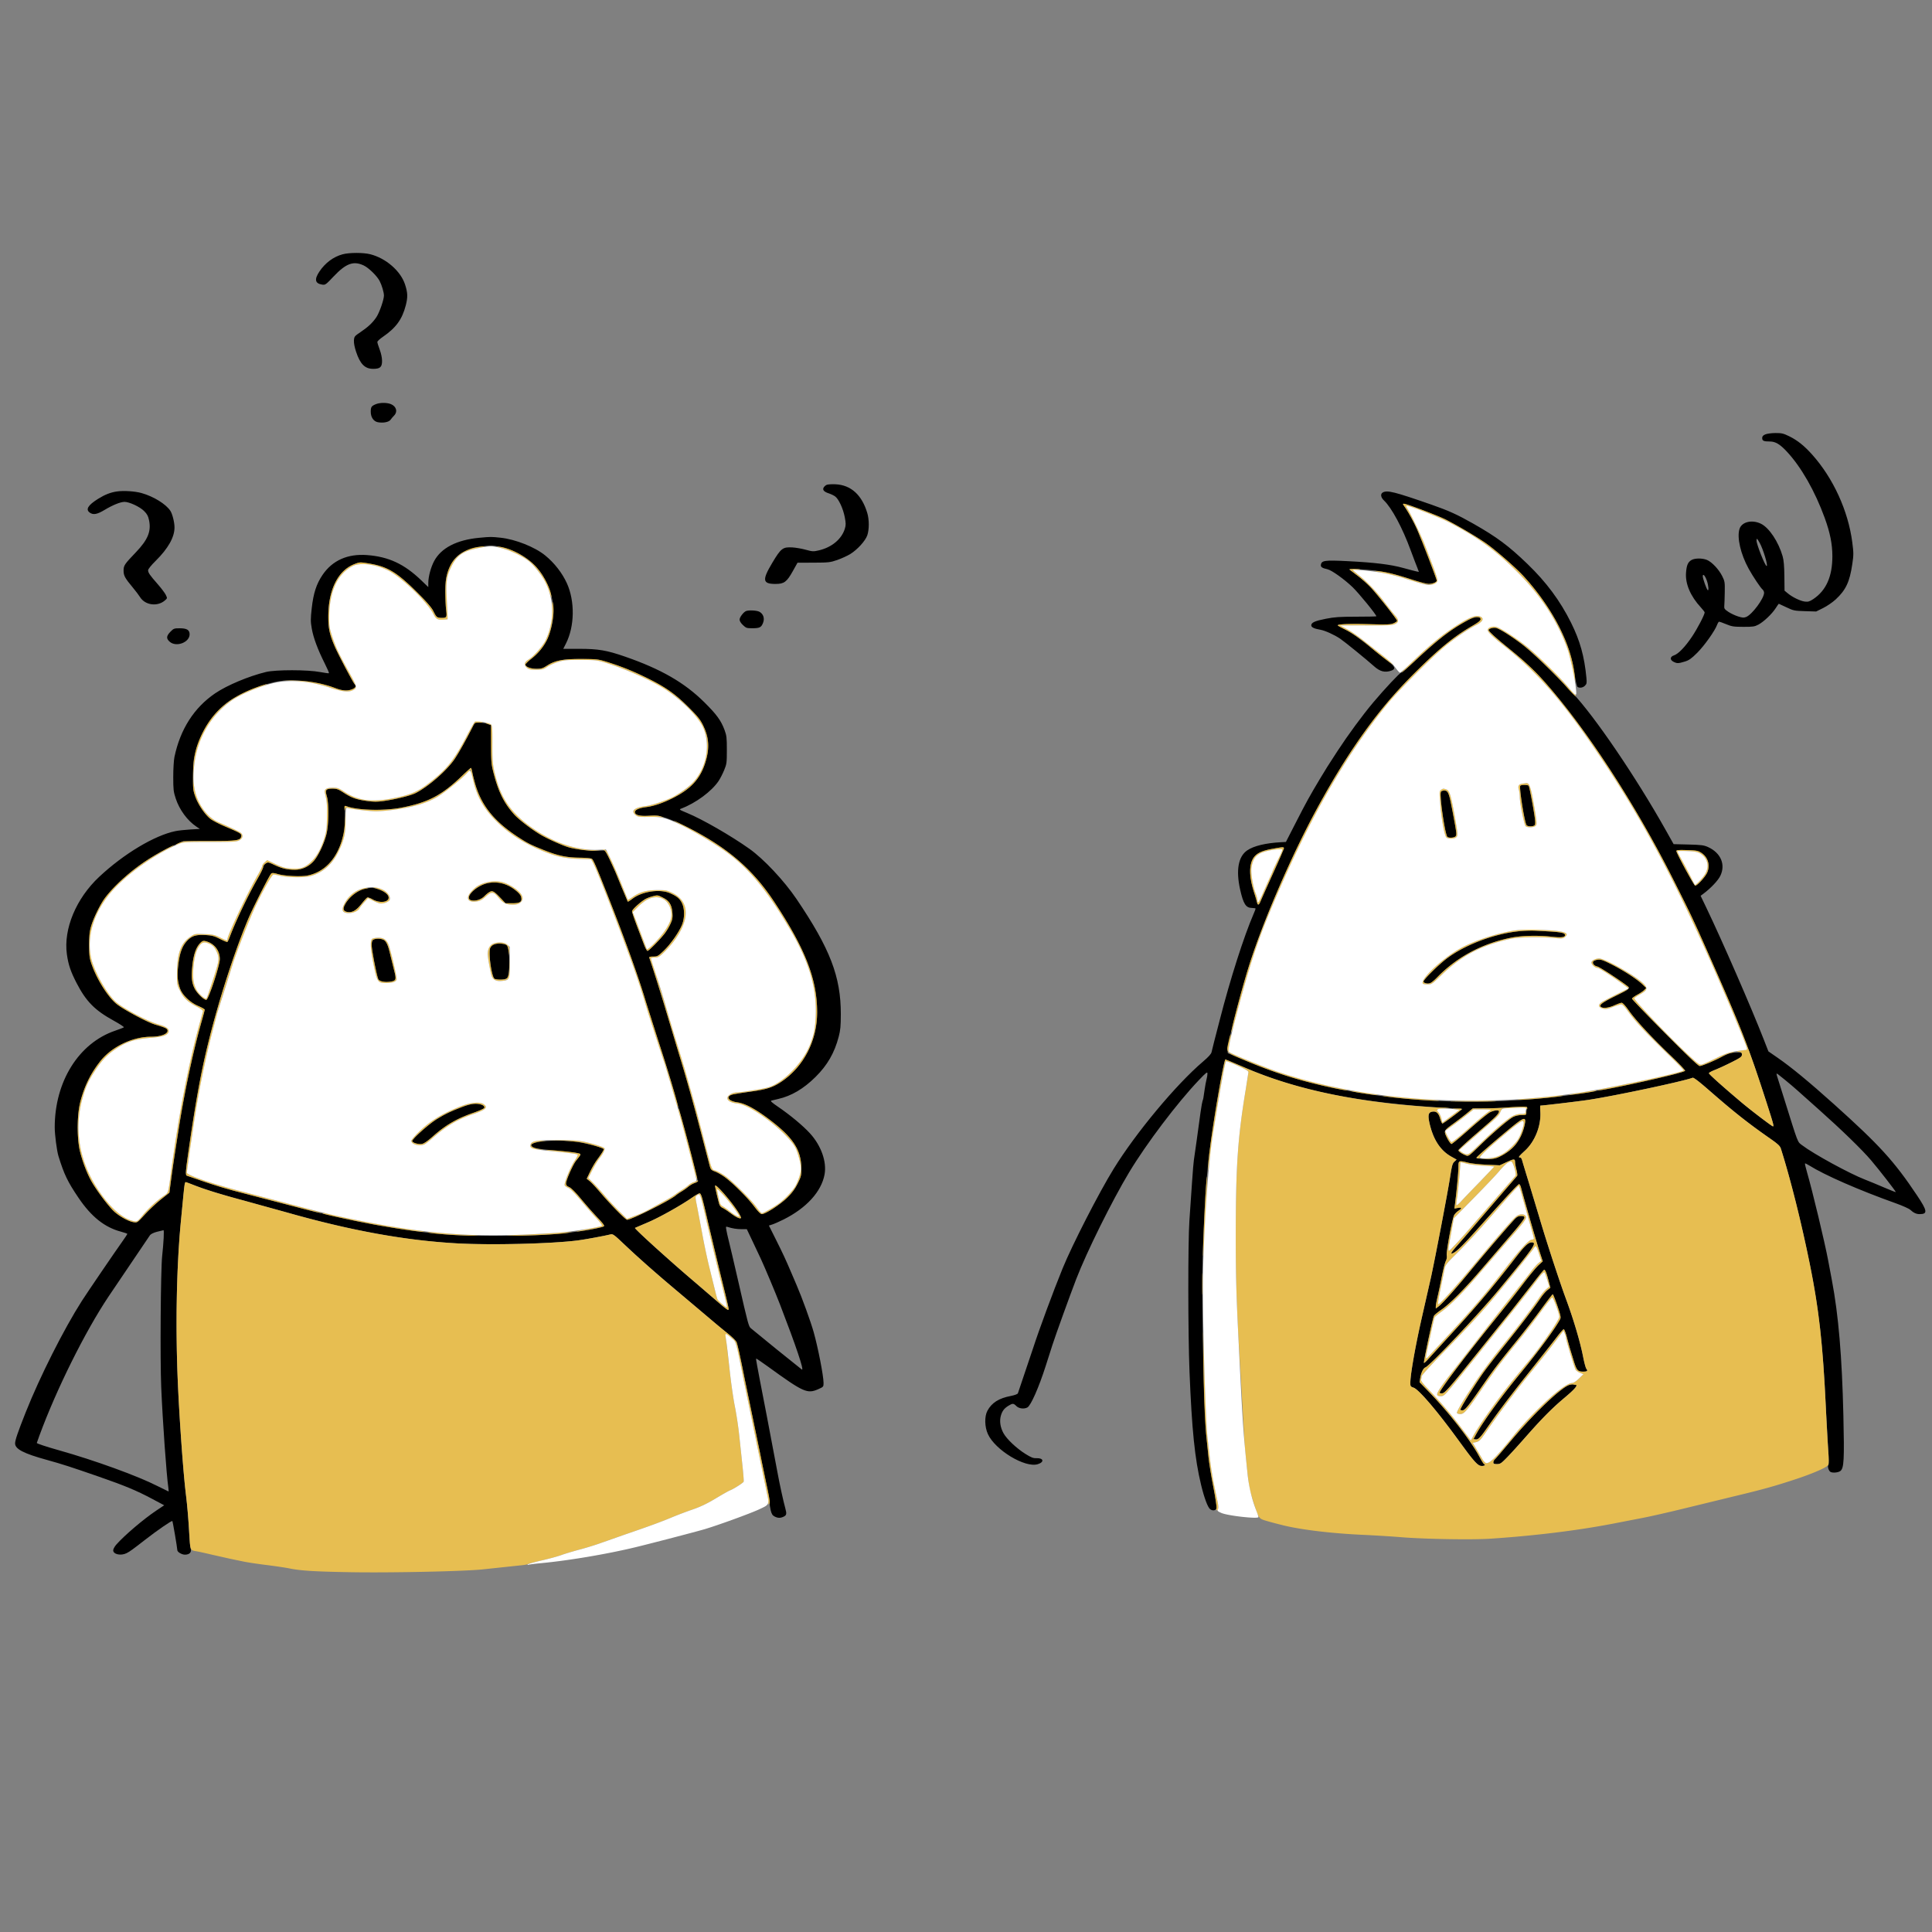
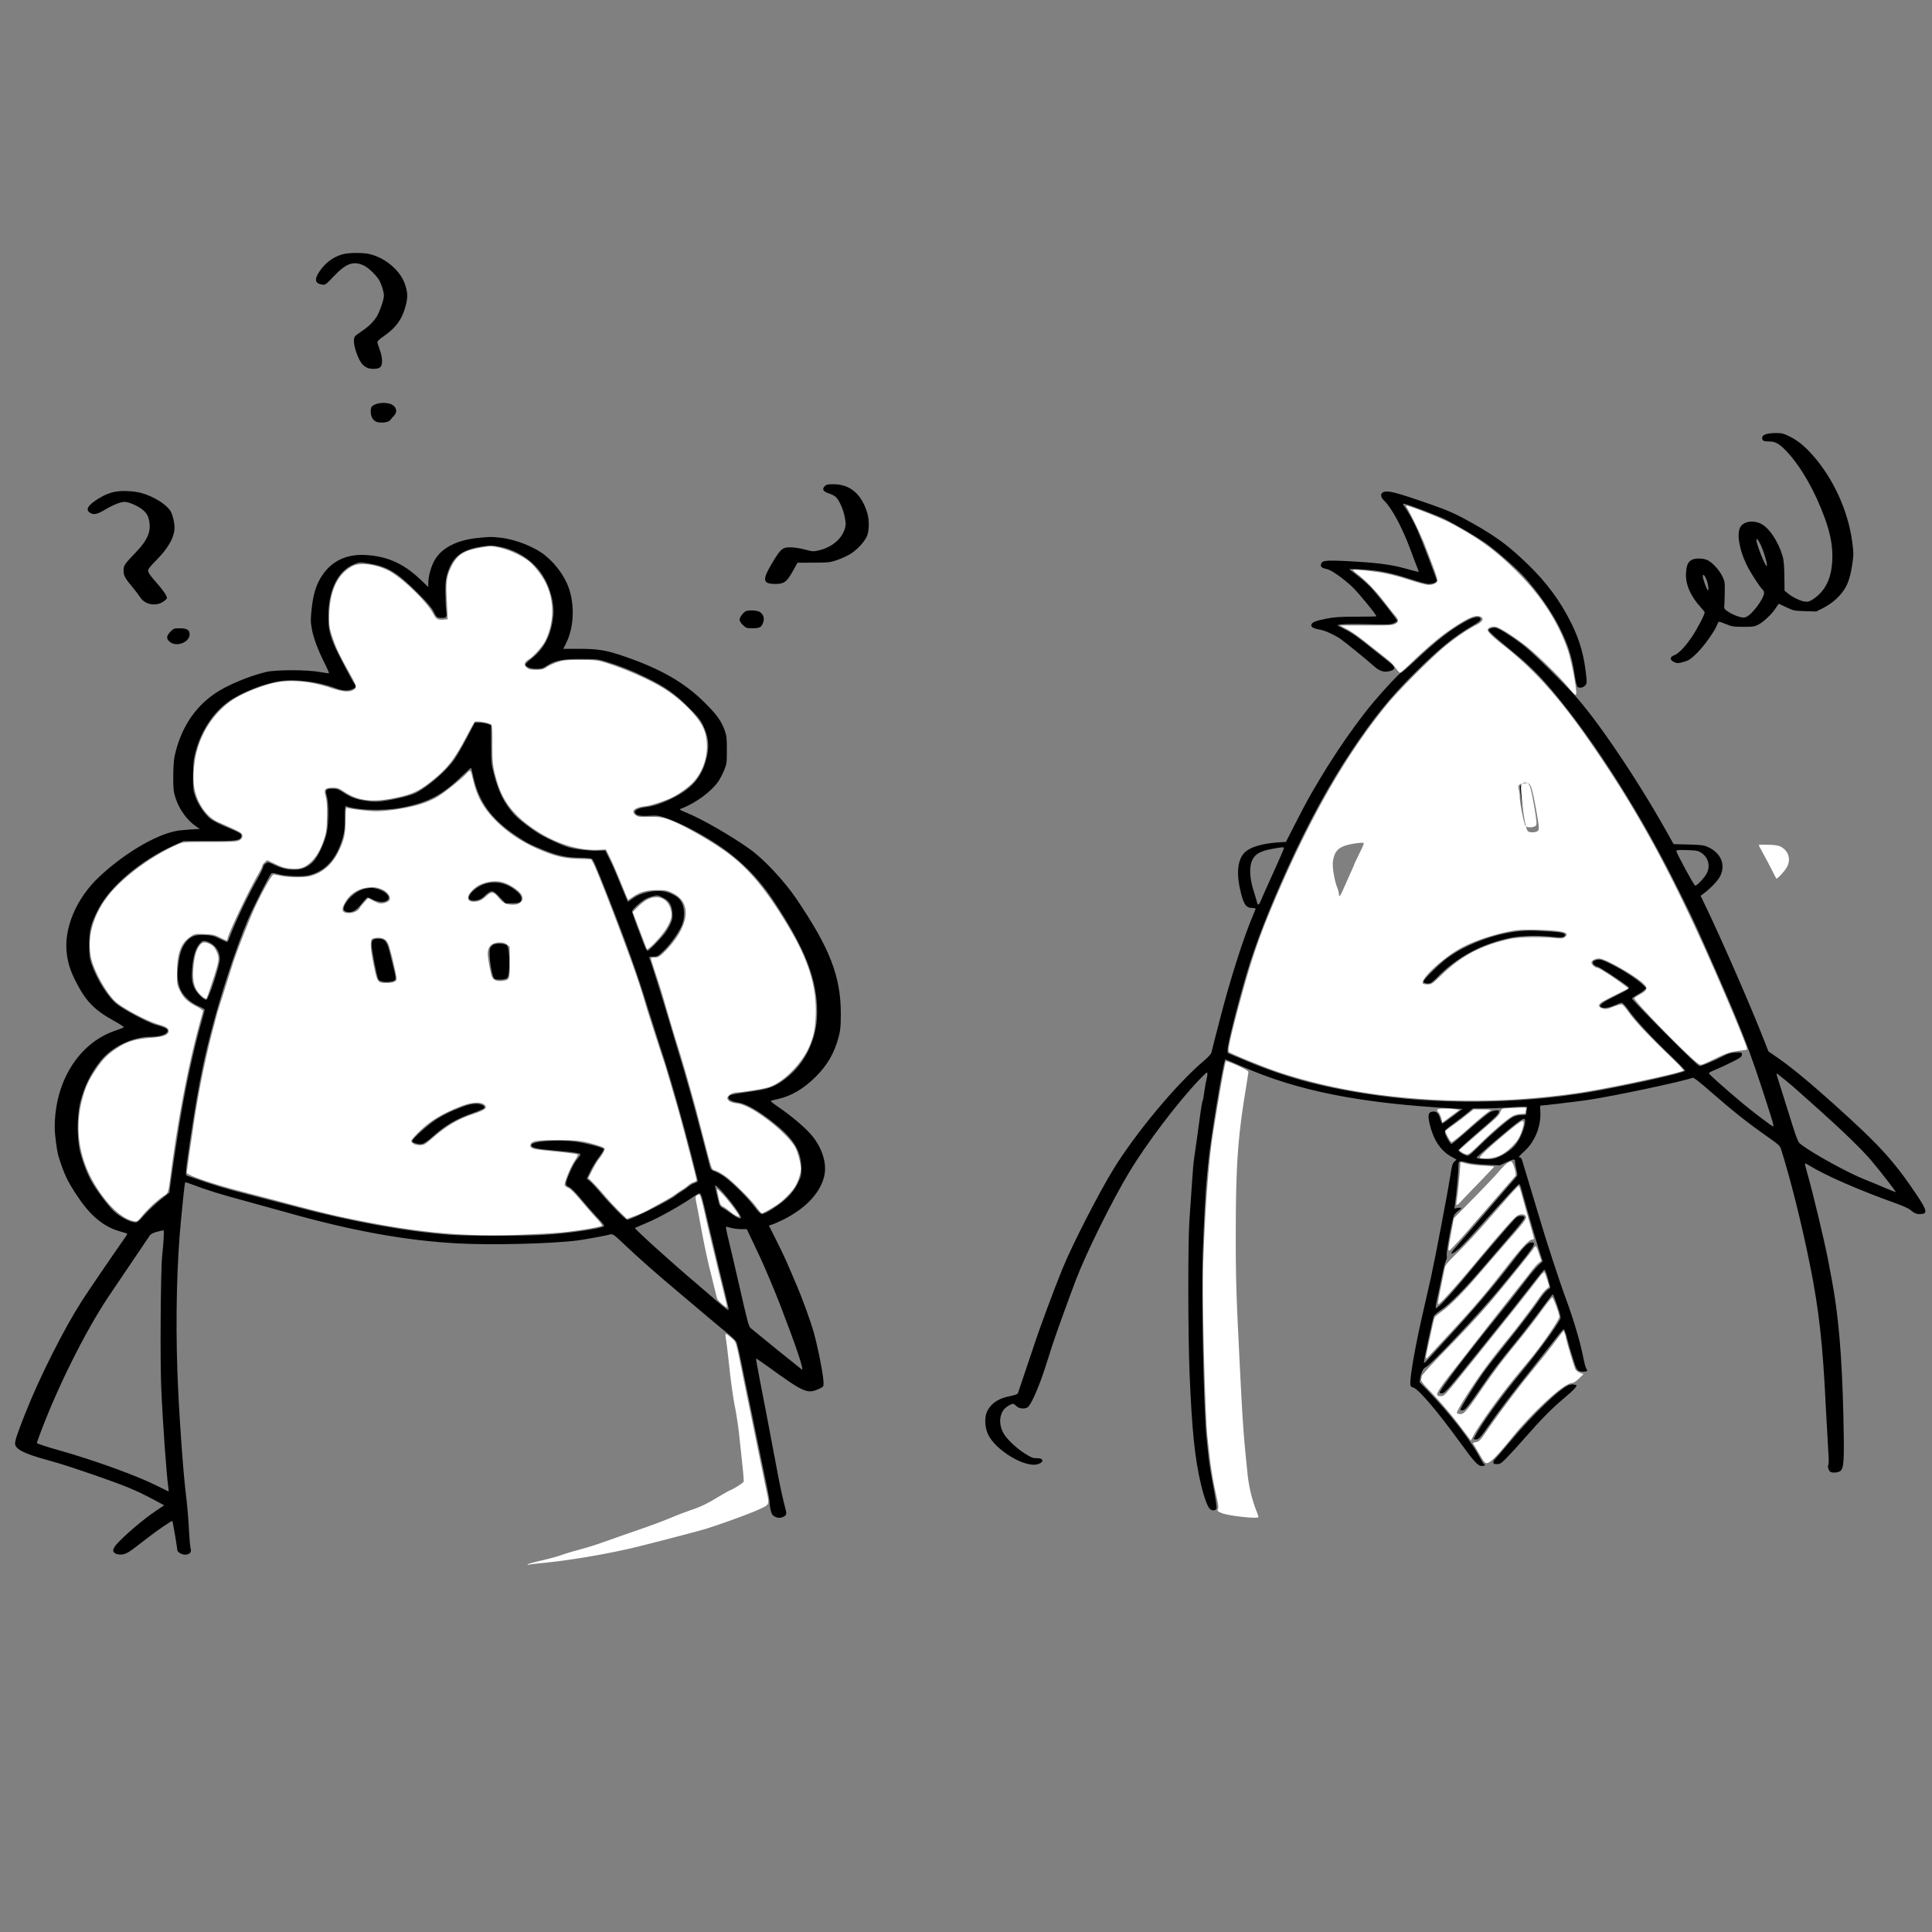
<svg xmlns="http://www.w3.org/2000/svg" width="2048" height="2048" fill-rule="evenodd">
  <rect width="100%" height="100%" fill="#808080" stroke="none" />
  <path d="M363.184 269.562c-9.724 2.617-18.459 9.11-24.603 18.288-5.542 8.281-4.666 12.613 2.798 13.824 3.432.557 3.865.251 12.339-8.697 13.059-13.792 20.974-16.684 31.782-11.611 5.327 2.501 14.138 11.099 16.954 16.544 2.307 4.461 4.522 11.977 4.535 15.386.017 4.335-4.744 17.992-7.962 22.84-3.89 5.859-8.767 10.459-16.821 15.864-6.371 4.275-6.722 4.716-7.017 8.814-.195 2.712.653 7.206 2.282 12.099 4.344 13.045 9.362 18.069 18.056 18.08 7.411.01 9.473-1.825 9.473-8.431 0-3.241-.978-7.922-2.5-11.966-1.375-3.653-2.5-7.29-2.5-8.082s2.587-3.211 5.75-5.376c13.948-9.551 20.531-18.56 24.364-33.346 2.285-8.815 2.125-13.453-.77-22.292-4.665-14.246-20.212-27.757-36.804-31.982-7.403-1.885-22.269-1.863-29.356.044m34.848 159.02c-4.336 1.881-4.999 2.927-5.013 7.918-.017 5.752 3.015 10.228 7.497 11.069 5.666 1.063 11.763-.118 13.484-2.612.825-1.196 2.512-3.189 3.75-4.43 4.006-4.017 2.456-9.707-3.298-12.112-4.368-1.824-12.007-1.747-16.42.167m1473.218 31.909c-2.393 1.04-3.25 2.056-3.25 3.854 0 2.942 1.59 3.655 8.152 3.655 5.838 0 10.626 2.843 17.913 10.636 15.226 16.285 29.845 41.868 40.208 70.364 5.694 15.658 8.104 27.677 8.122 40.5.029 21.541-6.549 36.398-20.139 45.483-3.9 2.607-5.488 3.101-8.826 2.741-4.759-.512-13.125-4.503-18.187-8.675l-3.56-2.935-.174-15.307c-.123-10.899-.656-16.988-1.851-21.144-4.418-15.367-14.212-30.116-22.852-34.413-9.474-4.711-20.358-2.168-22.835 5.337-2.96 8.971 1.169 26.929 9.755 42.413 4.554 8.215 12.536 20.143 14.655 21.902.891.738 1.619 2.294 1.619 3.456 0 5.951-12.584 22.984-18.92 25.609-2.519 1.043-3.922.954-8.715-.553-3.142-.989-7.772-3.181-10.289-4.873-3.941-2.649-4.534-3.49-4.271-6.058.168-1.641.393-8.158.499-14.483.184-10.893.04-11.809-2.721-17.354-3.509-7.046-10.927-14.927-16.074-17.078-4.928-2.059-12.949-2.012-16.519.097-3.746 2.213-5.137 5.48-5.742 13.486-.887 11.744 4.714 24.844 15.704 36.725 2.226 2.407 4.048 4.799 4.048 5.316 0 2.421-7.685 17.143-13.44 25.745-7.138 10.67-14.535 18.344-19.06 19.773-4.239 1.338-4.545 4.698-.612 6.732 3.808 1.969 5.153 1.952 12.024-.156 4.584-1.407 6.949-3.069 13.162-9.25 7.55-7.512 18.839-23.387 21.124-29.708.662-1.83 1.641-3.328 2.174-3.328s3.931 1.225 7.55 2.722c5.836 2.415 7.876 2.725 18.078 2.75s12.001-.239 15.927-2.332c5.701-3.041 14.335-11.221 18.3-17.34 1.71-2.64 3.212-4.8 3.338-4.8s3.762 1.685 8.081 3.746c7.469 3.561 8.434 3.763 19.693 4.107l11.84.363 7.415-3.665c4.078-2.015 10.074-6.126 13.324-9.135 10.746-9.949 14.809-18.576 17.564-37.292 1.478-10.043 1.478-11.938.003-23.279-4.328-33.273-20.08-67.769-42.364-92.775-8.441-9.474-15.807-15.362-24.593-19.66-6.094-2.981-7.919-3.405-14.5-3.371-4.196.022-8.967.665-10.778 1.452m-994.935 53.455c-1.201.518-2.663 1.835-3.248 2.928-1.353 2.528.446 4.488 5.674 6.184 2.067.671 4.976 2.073 6.464 3.117 3.759 2.636 8.529 12.858 10.273 22.012 1.245 6.537 1.262 8.359.113 12.178-3.324 11.045-13.843 19.851-27.525 23.043-5.855 1.366-6.758 1.323-13.914-.649-4.208-1.16-10.577-2.272-14.152-2.472-10.236-.573-12.065.817-21.25 16.151C807.674 614.929 808.274 619 822.075 619c9.103 0 11.909-2.07 18.299-13.5l5.031-9 17.047-.06c15.919-.057 17.576-.243 25.02-2.813 4.384-1.513 10.53-4.306 13.657-6.205 7.646-4.645 16.215-14.047 18.253-20.03 2.068-6.068 2.071-16.503.006-23.46-5.718-19.275-17.304-29.798-33.668-30.582-3.971-.19-8.203.078-9.405.596M124 520.957c-6.77.97-12.808 3.332-20 7.823-10.794 6.74-13.54 11.328-8.777 14.663 3.704 2.595 7.771 1.828 15.752-2.972 8.594-5.168 16.797-8.471 21.043-8.471 5.057 0 16.16 5.18 20.636 9.627 3.32 3.299 4.394 5.287 5.353 9.905 2.429 11.704-1.253 20.63-14.01 33.963-12.203 12.752-12.997 13.944-12.997 19.5 0 5.219 1.434 7.807 10.082 18.199 2.797 3.361 6.17 7.83 7.496 9.93 5.341 8.46 18.319 10.169 26.139 3.443 2.737-2.354 2.742-2.381 1.058-5.912-.93-1.951-4.769-7.059-8.532-11.351-8.517-9.717-10.243-12.211-10.243-14.8 0-1.239 3.193-5.21 8.062-10.027 13.208-13.069 19.953-25.053 19.926-35.405-.014-5.405-2.216-14.245-4.366-17.527-4.735-7.225-17.854-15.319-30.622-18.892-6.943-1.942-18.855-2.719-26-1.696m1341.75 1.123c-2.677 1.559-2.09 5.224 1.358 8.483 8.163 7.713 19.692 29.257 28.328 52.937l4.513 12c.476 1.1 1.6 3.966 2.498 6.369l1.632 4.37-2.789-.564c-1.535-.31-7.74-1.932-13.79-3.605-13.473-3.724-30.137-5.763-59.078-7.227-24.111-1.22-27.577-.74-28.24 3.907-.33 2.312 1.442 3.5 6.979 4.678 4.355.926 17.755 10.472 26.598 18.949 6.571 6.297 25.241 29.17 25.241 30.922 0 .218-9.562.407-21.25.419-17.673.019-23.098.387-32.228 2.186-11.718 2.31-15.522 4.025-15.522 6.998 0 2.032 3.115 3.549 9.458 4.607 4.998.833 14.972 5.33 21.229 9.571 4.797 3.25 27.954 22.087 35.803 29.123 6.378 5.717 11.605 7.054 18.361 4.699 4.834-1.685 4.036-4.223-3.036-9.653-3.402-2.612-9.497-7.449-13.546-10.749-17.061-13.907-25.206-19.74-32.485-23.264-4.244-2.055-7.731-4.009-7.75-4.344-.075-1.341 13.03-1.823 33.684-1.237 18.599.527 22.33.386 25.532-.968 2.063-.872 3.75-2.043 3.75-2.604 0-1.494-20.462-27.419-27.826-35.256-3.48-3.703-9.78-9.321-14-12.486l-8.674-6.669c-.607-.556 3.521-.649 10.5-.237 21.958 1.297 32.125 3.31 56.188 11.121 7.528 2.444 15.27 4.444 17.203 4.444 4.138 0 8.609-1.823 8.609-3.511 0-1.699-16.045-43.566-20.811-54.305-3.664-8.254-9.805-19.333-13.82-24.934-1.43-1.995-1.439-2.25-.072-2.25 2.747 0 35.969 12.581 44.239 16.753 11.55 5.827 31.586 17.582 41.464 24.328 10.206 6.969 32.206 26.078 40.953 35.571 14.521 15.76 29.338 36.86 37.963 54.062 9.608 19.161 13.41 31.151 16.591 52.33.857 5.708 2.106 10.726 2.776 11.152 2.226 1.414 5.691.83 7.844-1.323 1.86-1.86 2.054-2.893 1.55-8.25-2.146-22.791-6.764-39.387-16.279-58.511-11.596-23.305-26.194-42.969-46.266-62.321-19.897-19.183-32.373-28.468-57.284-42.634-16.847-9.58-26.397-13.924-44.348-20.171-39.593-13.777-47.057-15.639-51.75-12.906M508 570.076c-23.871 2.239-40.374 10.767-47.802 24.704-3.524 6.612-6.161 16.479-6.183 23.139l-.015 4.419-7.25-6.985c-18.14-17.476-34.696-25.22-57.614-26.95-20.612-1.556-36.725 5.603-47.193 20.97-6.498 9.538-9.729 19.481-11.485 35.337-1.278 11.549-1.272 14.096.058 21.722 1.688 9.681 6.357 22.217 13.73 36.864 2.724 5.411 4.734 10.058 4.466 10.325s-4.474-.284-9.349-1.225c-13.055-2.521-47.056-2.565-57.363-.075-18.286 4.419-41.37 14.102-53.902 22.612-22.369 15.191-37.039 38.136-43.197 67.567-.69 3.3-1.253 12.75-1.25 21 .005 13.543.264 15.784 2.666 23.078 3.899 11.836 12.365 23.33 21.857 29.674l3.674 2.455-10.174.59c-5.596.324-12.649 1.099-15.674 1.721-22.272 4.585-54.738 24.04-80.814 48.426-24.53 22.941-38.038 55.333-34.28 82.198 1.533 10.962 4.021 18.329 10.265 30.396 10.138 19.593 19.28 28.87 39.283 39.862 6.405 3.52 11.286 6.717 10.846 7.105s-4.62 2.007-9.289 3.6C83.473 1105.749 58.029 1146.46 58.014 1195c-.002 7.635 2.229 24.896 3.936 30.44 6.001 19.5 9.762 27.32 21.377 44.438 13.558 19.983 27.573 31.135 44.923 35.746 3.712.987 6.75 2.05 6.75 2.363s-2.137 3.565-4.75 7.228c-8.228 11.536-37.781 54.914-43.456 63.785-19.064 29.8-44.463 80.173-59.498 118C18.975 1517.933 16 1526.644 16 1530.072c0 5.994 8.978 10.667 33.5 17.434 16.038 4.426 25.647 7.52 55 17.711 28 9.721 40.108 14.761 56.782 23.637l12.781 6.804-8.281 5.535c-13.547 9.053-33.979 26.431-42.532 36.175-1.788 2.036-3.25 4.739-3.25 6.006 0 4.362 8.269 6.084 14.3 2.978 3.525-1.816 5.77-3.44 19.441-14.06 13.175-10.235 28.264-20.62 28.955-19.929.463.463 5.16 27.925 5.276 30.848.08 2.03 4.724 4.789 8.062 4.789 4.924 0 7.315-2.601 6.055-6.585-.508-1.603-1.226-8.99-1.596-16.415-.746-14.933-1.866-28.351-3.381-40.5-3.158-25.314-7.73-91.387-9.101-131.5-1.96-57.377-.508-116.133 3.98-161l2.367-23.804c.779-7.867 1.657-14.544 1.95-14.838s4.507 1.035 9.363 2.951c11.594 4.576 30.693 10.498 52.329 16.225l43.5 12.005c70.968 20.121 127.958 30.509 184 33.539 35.703 1.931 98.845.372 126.5-3.122 7.871-.995 28.956-4.863 35.193-6.456 2.409-.616 3.827.392 13.5 9.596 15.722 14.96 35.799 32.671 59.748 52.708l31.576 26.657c5.785 4.971 14.411 12.12 19.169 15.886s9.099 8.041 9.646 9.5c1.161 3.099 3.929 15.62 8.103 36.653l9.109 44 8.441 41 5.935 28.645c1.995 9.154 3.537 17.929 3.427 19.5s.377 5.231 1.083 8.135c1.002 4.122 1.907 5.601 4.127 6.75 3.413 1.764 5.999 1.857 9.341.335 3.424-1.56 3.739-2.955 2.049-9.076-2.144-7.766-6.057-25.716-8.347-38.289l-11.23-59.353-7.383-38.147-2.905-15.5c-.759-3.85-1.23-7.158-1.046-7.352s5.876 3.663 12.649 8.57c37.719 27.326 41.536 29.034 53.286 23.837 5.394-2.385 5.529-2.544 5.529-6.5 0-7.502-5.794-37.318-10.505-54.055-3.145-11.174-12.352-36.536-17.969-49.5l-5.56-13c-6.242-14.654-9.054-20.707-16.876-36.32l-7.035-14.043 3.723-1.191c2.047-.654 7.322-2.986 11.722-5.181 24.337-12.141 40.222-29.572 43.569-47.812 2.469-13.45-3.64-30.644-15.485-43.583-7.438-8.125-21.006-19.411-33.895-28.193-6.553-4.466-8.346-6.132-7-6.503.996-.275 4.254-1.053 7.239-1.729 14.007-3.174 26.97-10.83 39.654-23.422 12.507-12.415 20.006-25.446 24.47-42.524 1.828-6.991 2.226-11.249 2.244-23.999.056-39.724-11.361-69.381-46.994-122.07-13.036-19.275-34.742-42.399-49.898-53.159-19.485-13.833-49.814-31.288-65.883-37.916-8.642-3.565-8.899-3.761-6.263-4.763 15.331-5.829 31.982-18.124 39.401-29.092 1.673-2.475 4.343-7.65 5.932-11.5 2.729-6.611 2.89-7.806 2.899-21.5.009-12.818-.267-15.254-2.378-21-3.739-10.178-8.381-16.567-21.467-29.549-20.992-20.825-46.025-35.233-84.145-48.431-19.326-6.691-28.264-8.217-48.209-8.228l-17.21-.01 2.915-5.775c9.145-18.115 9.536-44.702.938-63.677-4.94-10.902-13.208-21.527-22.953-29.494-10.979-8.976-31.616-17.181-47.4-18.844-10.026-1.057-10.432-1.055-22.581.084m1354 2.956c0 4.155 9.065 26.968 10.716 26.968 1.722 0-3.662-17.862-7.399-24.549-2.781-4.976-3.317-5.366-3.317-2.419m-1346.5 5.634c-25.443 3.11-35.517 10.332-41.412 29.689-1.675 5.498-2.071 9.36-2.004 19.5.047 6.955.393 15.12.77 18.145 1.032 8.283.697 9.003-4.177 8.985-5.418-.02-6.006-.466-9.226-6.995-1.958-3.972-6.75-9.515-17.329-20.049-21.552-21.458-31.408-27.372-51.033-30.621-9.415-1.558-9.693-1.547-15.336.617-17.464 6.699-27.706 27.228-27.74 55.603-.015 12.549 1.328 18.842 6.714 31.46 3.534 8.278 19.514 38.551 21.353 40.45 1.789 1.847.879 3.669-2.548 5.101-5.074 2.12-10.412 1.782-18.163-1.149-17.816-6.737-42.129-9.837-58.445-7.451-16.838 2.462-41.086 12.062-54.424 21.548-16.52 11.748-29.357 31.224-35.256 53.49-2.138 8.068-2.537 11.863-2.632 25.011-.104 14.411.073 16.007 2.526 22.716 3.072 8.404 10.097 18.718 15.855 23.278 2.22 1.759 9.1 5.339 15.289 7.956 16.549 6.998 17.895 7.792 17.53 10.348-.667 4.665-4.158 5.202-33.812 5.202h-27.5l-10.5 4.758c-35.1 15.904-67.371 43.22-79.869 67.602-7.862 15.34-9.631 22.254-9.631 37.64 0 11.055.355 14.047 2.376 20 5.643 16.623 17.91 36.032 27.328 43.237 8.003 6.123 32.38 19.053 40.296 21.373 10.21 2.993 12.288 3.896 12.952 5.626 1.519 3.959-6.414 7.264-17.437 7.264-19.497 0-41.478 10.558-53.53 25.713-10.486 13.185-17.422 27.422-21.577 44.287-3.339 13.551-3.392 38.309-.111 51.5 3.121 12.545 8.391 25.776 13.694 34.377 6.886 11.168 18.043 25.568 23.292 30.062 5.983 5.123 14.695 9.794 19.785 10.608 3.928.628 3.98.593 11.901-8.108 4.375-4.807 12.03-11.984 17.011-15.949l9.056-7.209 1.825-13.891c1.653-12.574 2.938-21.166 8.138-54.39 6.159-39.351 15.728-83.979 24.56-114.544 1.617-5.599 2.941-10.624 2.941-11.168s-3.037-2.271-6.75-3.839c-8.828-3.728-17.235-11.868-19.581-18.959-2.605-7.875-2.997-13.487-1.712-24.537 1.466-12.613 4.12-19.997 9.149-25.452 5.02-5.446 9.579-6.892 19.852-6.297 6.838.396 9.241 1.045 15.215 4.11 3.901 2.001 7.417 3.439 7.812 3.195s1.52-2.596 2.499-5.226c6.08-16.333 19.857-45.142 29.932-62.594 3.071-5.32 5.584-10.565 5.584-11.657s1.156-2.743 2.569-3.669c2.476-1.622 2.809-1.569 9.25 1.477 7.983 3.776 13.597 5.103 21.735 5.136 7.576.03 14.881-3.36 20.066-9.314 4.841-5.559 10.892-18.324 13.35-28.162 2.578-10.316 2.835-32.427.469-40.393-2.021-6.805-1.052-8.107 6.028-8.107 4.437 0 6.186.627 11.628 4.168 8.523 5.546 13.584 7.363 24.722 8.872 7.421 1.006 11.082 1.013 18 .034 12.989-1.837 28.556-5.72 33.924-8.463 13.574-6.936 33.086-24.022 41.239-36.111 4.206-6.238 12.101-20.343 18.909-33.783l2.389-4.717 5.111.076c2.811.042 6.686.646 8.611 1.342l3.5 1.266.058 20.408c.054 18.913.258 21.177 2.796 30.908 5.147 19.741 10.875 31.22 21.57 43.231 5.11 5.738 20.02 17.048 29.576 22.434 7.354 4.145 22.392 10.866 27.811 12.43 7.495 2.163 22.813 4.023 30.689 3.726l8.5-.321 3.508 7c4.416 8.813 6.413 13.383 13.953 31.932l6.486 15.348c.229.229 2.551-1.214 5.161-3.207 10.121-7.728 29.1-10.454 39.757-5.711 7.344 3.269 10.248 5.707 12.612 10.59 2.807 5.799 2.886 15.255.187 22.359-2.923 7.693-12.107 20.866-19.478 27.939-6.1 5.854-6.81 6.25-11.206 6.25-3.376 0-4.558.355-4.208 1.266 2.203 5.742 13.643 42.015 18.207 57.734l11.524 38.5c9.388 30.437 16.93 57.325 27.066 96.5l7.256 27.853c1.06 3.926 1.646 4.531 5.988 6.177 2.647 1.003 7.372 3.75 10.5 6.104 8.944 6.732 24.117 21.927 30.687 30.734 4.05 5.428 6.672 8.057 8.067 8.087 3.782.082 19.65-10.198 27.016-17.501 5.183-5.139 8.163-9.186 11.012-14.951 3.59-7.268 3.9-8.554 3.847-15.954-.142-19.959-9.009-33.246-35.296-52.888-13.99-10.454-24.765-16.133-32.426-17.09-9.881-1.235-12.973-6.415-5.023-8.416 2.092-.527 10.579-1.876 18.862-2.999 16.886-2.289 23.643-4.44 32.479-10.34 23.866-15.937 38.17-43.605 38.161-73.816-.01-34.969-12.515-67.132-45.49-117-22.908-34.645-49.203-57.261-91.853-79.005-7.504-3.826-17.745-8.286-22.758-9.91-8.233-2.669-9.976-2.898-18.05-2.375-10.075.653-15.048-.63-15.048-3.882 0-2.391 4.457-4.354 12-5.285 7.702-.95 17.008-4.063 27.325-9.14 19.874-9.78 30.014-20.767 35.457-38.42 4.546-14.744 3.834-26.153-2.433-38.983-3.027-6.197-5.763-9.597-15.756-19.577-14.128-14.109-24.567-21.374-45.093-31.38-14.683-7.158-27.235-12.135-42.109-16.697-8.146-2.499-10.316-2.732-25.891-2.787-19.798-.069-28.089 1.522-36.637 7.029-4.481 2.887-6.192 3.412-11.129 3.412-6.205 0-11.734-2.105-11.734-4.467 0-.779 2.726-3.514 6.059-6.078 13.957-10.74 21.438-25.428 23.474-46.09 1.257-12.757-3.218-29.621-11.229-42.313-9.865-15.63-27.228-27.107-46.304-30.606-7.612-1.397-8.182-1.43-13.5-.78M1805 610.84c0 2.361 3.788 13.162 5.123 14.61 1.455 1.577 1.004-4.722-.696-9.71-1.836-5.388-4.427-8.256-4.427-4.9M791 647.687c-2.701.952-7 6.529-7 9.08 0 1.568 1.329 3.751 3.571 5.865 3.331 3.141 4.021 3.366 10.25 3.336 7.603-.036 9.334-.982 11.189-6.115 1.676-4.64.009-9.275-4.101-11.4-2.715-1.404-10.833-1.851-13.909-.766m765.5 9.426c-17.381 9.041-32.122 20.4-57.925 44.637-6.588 6.188-12.526 11.25-13.197 11.25-1.415 0-17.384 16.997-29.595 31.5-11.374 13.508-26.572 34.156-37.906 51.5-9.906 15.158-12.544 19.338-18.618 29.5-11.033 18.456-14.589 24.898-25.392 46l-10.751 21-4.808.253c-16.674.876-29.361 3.933-36.308 8.747-9.396 6.512-11.986 21.036-7.399 41.5 3.394 15.142 6.085 19.373 12.374 19.451 2.21.027 4.02.349 4.022.716s-.938 2.842-2.088 5.5c-10.338 23.888-24.865 69.341-35.743 111.833l-6.21 24c-1.164 4.4-2.358 9.252-2.654 10.782-.372 1.925-3.201 5.051-9.17 10.136-28.454 24.24-70.957 75.268-94.608 113.582-15.571 25.225-43.724 80.141-54.085 105.5-9.794 23.972-25.158 65.503-31.444 85l-16.005 47.504c-.462.872-3.651 2.045-7.598 2.793-12.587 2.388-20.16 7.201-24.706 15.703-3.223 6.026-2.971 17.088.565 24.768 7.775 16.892 39.223 35.903 52.707 31.863 7.278-2.181 6.426-6.691-1.206-6.387-3.451.138-5.583-.678-11.655-4.463-9.543-5.948-19.974-15.802-23.41-22.116-3.345-6.145-4.337-12.783-2.75-18.401 1.439-5.089 3.576-7.887 8.16-10.682 4.364-2.66 5.28-2.614 8.312.418 2.7 2.699 8.089 3.374 11.664 1.461 3.629-1.942 12.163-21.277 19.403-43.961l7.204-22.5c3.283-10.223 18.5-52.345 25.108-69.5 11.177-29.021 37.964-83.06 56.197-113.374 18.289-30.406 51.126-73.814 73.851-97.626 7.869-8.245 9.073-9.17 9.11-7 .024 1.375-.41 4.129-.963 6.12s-1.47 6.941-2.038 11c-1.28 9.148-1.44 10.017-2.19 11.88-.716 1.781-2.886 16.405-6.305 42.5l-2.927 20.5c-.24.825-1.113 11.4-1.938 23.5l-2.777 40.5c-1.582 22.95-1.508 119.489.122 160 2.485 61.753 5.614 92.371 12.264 120 3.289 13.664 7.057 23.799 9.575 25.75 2.702 2.094 6.12 1.542 6.781-1.094.324-1.289-1.209-11.527-3.406-22.75s-4.501-25.581-5.118-31.906l-2.034-19.5c-3.064-26.907-5.633-153.706-4.001-197.5 1.31-35.139 2.861-64.44 3.996-75.5l1.545-16.5c1.991-24.038 16.475-112 18.442-112 .383 0 8.758 3.539 18.611 7.865 57.635 25.304 123.411 38.464 219.31 43.879l13.395.756-10.205 7.75c-5.612 4.263-10.596 7.75-11.074 7.75s-1.594-2.493-2.48-5.54c-1.749-6.019-4.421-8.028-9.109-6.851-3.571.896-3.982 4.439-1.623 13.994 3.968 16.076 11.46 27.201 22.478 33.379l5.776 3.239-2.375 2.202c-2.038 1.888-2.698 4.329-4.636 17.139-2.119 14.008-15.677 85.053-20.026 104.938l-9.426 41.5c-7.011 30.549-12.59 61.965-12.59 70.891 0 3.611.295 4.051 3.406 5.078 5.57 1.838 25.122 24.761 48.109 56.406 16.453 22.65 20.082 26.625 24.305 26.625 1.749 0 3.18-.45 3.18-1s-.363-1-.807-1-2.732-3.612-5.084-8.026c-9.335-17.519-31.95-46.514-53.927-69.138l-9.387-9.664.706-4.336c.944-5.797 3.287-10.634 5.489-11.333 4.464-1.417 56.361-56.279 78.043-82.503 37.546-45.409 40.718-50 34.544-50-3.493 0-7.444 3.728-16.769 15.821-25.153 32.619-43.808 54.59-75.299 88.679l-16.787 18.389c-2.628 2.964-5.005 5.162-5.282 4.884-.652-.652 9.302-47.422 10.614-49.874.547-1.022 3.796-3.755 7.22-6.074 9.656-6.541 25.273-22.312 45.377-45.825l30.866-35.86c6.866-7.898 12.483-15.211 12.483-16.25 0-1.503-.737-1.89-3.6-1.89-2.76 0-4.335.765-6.75 3.277-5.442 5.661-33.622 38.511-46.343 54.024-15.848 19.326-29.929 35.173-34.036 38.306l-3.271 2.495.007-2.301c.004-1.266.868-5.901 1.92-10.301s3.08-13.997 4.507-21.326 3.306-14.704 4.177-16.388c.969-1.875 1.355-4.207.994-6.01-.702-3.51 5.767-38.689 7.831-42.59.782-1.477 2.803-3.586 4.49-4.686 4.101-2.674 3.879-3.874-.564-3.04l-3.639.683.652-4.91c1.7-12.815 3.605-33.36 3.614-38.983.013-7.235.113-7.28 10.511-4.677 3.3.827 12.139 1.775 19.643 2.109l13.644.606 6.719-3.144c8.296-3.882 9.491-3.932 9.506-.394.006 1.513.661 5.189 1.454 8.17s1.144 5.905.78 6.5-6.779 8.055-14.256 16.58l-27.49 32-21.327 24.788c-7.354 8.203-8.509 10.532-4.034 8.138 3.749-2.007 10.343-8.545 23.625-23.426 33.554-37.593 44.628-49.536 45.622-49.205.596.199 1.434 1.676 1.862 3.283 3.844 14.444 16.51 58.238 19.438 67.205l3.683 11.284-4.582 4.216c-2.52 2.32-9.639 10.9-15.819 19.069s-18.139 23.355-26.576 33.749c-33.479 41.245-62.392 79.407-62.392 82.351 0 .301 1.112.548 2.47.548 3.001 0 6.738-4.253 39.107-44.5l34.936-43.418 22.582-28.75c6.033-7.883 11.333-14.332 11.777-14.332 1.18 0 2.603 3.556 4.719 11.793l1.874 7.292-3.258 2.55c-1.792 1.403-5.12 5.321-7.396 8.707-6.492 9.662-20.792 28.387-38.303 50.158-8.847 11-18.787 23.825-22.088 28.5-9.849 13.947-24.42 37.487-24.42 39.45 0 .303 1.089.55 2.42.55 2.543 0 6.593-5.048 22.061-27.5 10.111-14.676 17.122-23.856 33.984-44.5 8.312-10.175 20.441-25.812 26.954-34.75s12.165-16.25 12.557-16.25 2.576 5.443 4.853 12.095c3.416 9.98 3.941 12.472 3.006 14.25-5.19 9.861-23.03 34.122-42.395 57.655-20.705 25.16-40.283 52.247-47.343 65.5l-2.131 4 2.099.33c2.863.451 5.018-1.721 12.717-12.817 11.76-16.95 26.194-35.99 46.665-61.559l26.553-33.708c3.575-4.764 6.999-8.68 7.608-8.704s2.117 3.896 3.351 8.708 2.615 9.875 3.07 11.25 2.22 7.102 3.921 12.726c3.325 10.992 4.403 12.274 10.318 12.274 4.166 0 5.152-.846 3.402-2.919-.734-.869-2.292-6.562-3.463-12.649-2.999-15.596-10.16-39.787-18.184-61.432-7.285-19.648-22.039-64.915-29.009-89l-10.556-35-7.018-23.25c-.361-1.513-1.283-2.75-2.048-2.75-2.363 0-1.615-1.06 5.062-7.179 10.691-9.796 17.307-26.528 16.362-41.377-.226-3.544-.247-6.444-.046-6.444 2.581 0 40.941-4.568 50.73-6.042 27.823-4.187 100.765-19.669 110.785-23.514 1.027-.394 6.806 4.023 17.377 13.284 25.296 22.159 41.522 35.007 63.932 50.62 9.327 6.498 11.282 8.321 12.27 11.441 10.074 31.795 21.581 77.703 30.506 121.711 9.79 48.275 13.921 85.169 17.127 153.001l2.526 45.308c.618 8.124.655 13.944.094 14.946-1.023 1.829.274 6.238 2.196 7.459 2.169 1.38 8.434.811 10.624-.964 3.752-3.041 4.223-11.891 3.127-58.858-1.461-62.614-5.181-106.369-12.191-143.392l-3.954-20.981c-3.486-18.75-16.715-73.919-22.397-93.402-1.424-4.885-2.392-9.08-2.151-9.322s2.203.674 4.358 2.034c16.332 10.31 52.922 26.307 92.271 40.341 6.875 2.453 13.625 5.5 15 6.772 3.482 3.223 6.369 4.558 9.852 4.558 8.73 0 8.301-3.345-2.508-19.535-24.375-36.51-39.721-53.375-88.17-96.899-26.124-23.468-45.428-39.382-59.861-49.35l-9.725-6.716-4.873-12.5c-13.139-33.7-43.994-104.518-60.763-139.461l-6.22-12.962 3.384-2.538c7.395-5.548 14.96-13.551 17.358-18.363 6.023-12.085.75-24.608-12.974-30.813-4.346-1.965-7.051-2.311-20.692-2.648l-15.693-.389-8.23-14.663c-31.629-56.354-75.597-121.032-99.147-145.848-21.722-22.889-43.951-44.34-53.248-51.382-11.553-8.75-23.81-16.42-27.671-17.315-2.921-.677-7.819.757-7.819 2.289 0 1.388 7.852 8.548 21 19.15 16.491 13.297 27.479 23.547 38.345 35.769 43.731 49.186 95.944 129.348 136.019 208.827 18.334 36.361 21.541 43.097 35.162 73.847 37.334 84.285 44.829 103.387 64.369 164.062 6.939 21.547 7.711 24.438 6.527 24.438-1.078 0-23.079-16.728-33.026-25.111-20.198-17.021-34.896-30.169-34.896-31.214 0-.592 2.803-2.147 6.23-3.456s11.301-4.93 17.5-8.049c9.843-4.952 11.27-5.987 11.27-8.17 0-2.434-.171-2.494-6.5-2.268-5.253.188-7.843.931-13.5 3.876-10.088 5.251-22.341 10.392-24.767 10.392-1.419 0-13.268-11.27-36.912-35.109-19.151-19.31-34.819-35.622-34.818-36.25s2.503-2.489 5.557-4.136 6.45-3.951 7.546-5.118l1.995-2.123-4.056-3.843c-5.965-5.652-20.024-14.75-32.545-21.061-9.309-4.691-11.599-5.465-14.894-5.028-2.142.284-4.248 1.089-4.68 1.788-1.265 2.047.8 4.661 4.288 5.427 2.571.565 22.417 13.477 32.184 20.94 2.781 2.125 1.387 3.256-12.141 9.846-14.179 6.909-18.356 9.907-16.475 11.825 1.992 2.03 8.394 1.366 14.712-1.526 3.161-1.448 6.556-2.632 7.544-2.632 1.109 0 3.917 3.027 7.346 7.921 7.294 10.409 24.464 28.954 44.48 48.043 8.889 8.476 15.818 15.743 15.399 16.148-2.285 2.207-47.48 12.584-88.263 20.265-74.928 14.112-161.193 16.334-236 6.081-55.946-7.669-96.716-18.338-141-36.901l-19.5-8.174-.297-3.462c-.369-4.307 10.797-48.85 20.284-80.921 9.145-30.912 23.511-67.897 43.308-111.5 21.368-47.061 44.453-89.464 67.491-123.963 23.755-35.573 40.656-56.496 66.441-82.254 26.536-26.508 42.607-39.658 62.428-51.08 5.955-3.432 8.345-5.367 8.345-6.756 0-3.29-5.985-2.983-13 .666M180.614 669.721c-4.426 4.557-4.564 7.302-.537 10.69 6.945 5.844 20.923.499 20.923-8 0-4.652-2.911-6.411-10.608-6.411-5.8 0-6.377.22-9.778 3.721m309.043 152.863c-21.44 20.628-36.029 28.235-64.55 33.657-18.581 3.532-46.65 2.717-58.107-1.687-1.286-.494-1.504 1.315-1.527 12.685-.022 10.662-.464 14.787-2.256 21.045-6.453 22.534-18.995 36.02-36.998 39.782-7.12 1.488-24.635.615-32.043-1.597-3.848-1.15-5.684-1.292-6.621-.515-1.747 1.45-19.349 36.162-24.41 48.138-13.388 31.679-29.155 79.717-40.012 121.908-9.447 36.707-15.3 68.259-24.088 129.83-2.375 16.643-2.509 20.114-.795 20.552.688.176 3.5 1.113 6.25 2.083 22.729 8.019 34.61 11.61 58.5 17.68l49.5 12.859c59.127 15.781 118.233 26.512 165 29.957 18.008 1.326 76.079 1.336 99.139.017 24.779-1.417 59.009-6.288 63.441-9.028.97-.599-.809-3.04-6.651-9.134-4.385-4.574-12.206-13.435-17.38-19.692-6.078-7.35-10.581-11.866-12.727-12.763-2.492-1.041-3.322-2.005-3.322-3.858 0-3.463 7.21-19.808 10.645-24.133 6.05-7.618 6.006-7.065.664-8.209-2.645-.567-13.359-1.767-23.809-2.669-18.505-1.596-23.418-2.661-24.264-5.256-1.461-4.485 28.22-6.838 48.264-3.827 11.787 1.771 28.5 6.334 28.5 7.781 0 1.108-2.391 4.893-7.145 11.31-2.037 2.75-5.324 8.375-7.305 12.5l-3.6 7.5 3.388 2.737c1.864 1.506 6.897 6.906 11.186 12 10.019 11.902 26.563 28.763 28.222 28.763 4.502 0 45.612-20.604 51.754-25.939 1.1-.956 3.8-2.793 6-4.083s5.424-3.565 7.164-5.056 4.778-3.243 6.75-3.894c3.206-1.058 3.518-1.465 2.95-3.855-2.205-9.267-10.031-39.726-13.021-50.673-11.859-43.421-19.014-67.556-28.46-96l-11.974-37.5c-8.683-29.273-22.818-68.754-42.248-118-11.506-29.164-14.59-36.308-16.23-37.598-.805-.632-6.175-1.145-12.664-1.21-14.096-.141-23.133-2.02-37.767-7.855-14.399-5.742-17.566-7.33-27.5-13.792-25.467-16.566-39.177-33.519-45.86-56.704-1.322-4.588-2.722-10.254-3.11-12.591s-1.004-4.233-1.368-4.212-4.641 3.867-9.505 8.546m1121.864 10.381c-1.334 2.16 4.614 39.197 6.711 41.785 1.34 1.654 7.23 1.603 8.622-.075.804-.967.716-3.864-.325-10.75-1.846-12.205-5.253-29.669-6.035-30.935-.788-1.274-8.188-1.294-8.973-.025m-84.178 6.584c-1.602 4.174 4.59 46.052 7.05 47.686 1.913 1.269 7.309.829 8.578-.7 1.391-1.676 1.235-2.982-3.092-25.961-3.789-20.118-4.753-22.574-8.859-22.574-1.861 0-3.318.614-3.677 1.549m-179.785 60.491c-11.418 2.126-16.951 5.244-19.877 11.202-3.812 7.759-3.173 19.866 1.861 35.258 1.259 3.85 2.561 8.237 2.893 9.75.833 3.796 2.071 3.442 3.894-1.114.85-2.125 6.749-15.313 13.108-29.306S1361 899.85 1361 899.194c0-1.505-1.237-1.427-13.442.846m429.474 2.102c.051 2.211 18.47 36.192 19.869 36.658 1.674.558 10.357-8.716 12.614-13.473 3.633-7.656 1.187-16.51-5.846-21.165-3.642-2.41-5.078-2.692-15.344-3.018-9.061-.288-11.319-.088-11.293.998M517.801 935.978c-13.3 2.383-26.956 16.511-17.885 18.504 4.33.951 10.291-1.041 13.632-4.555 1.623-1.708 4.144-3.728 5.601-4.49 3.081-1.609 4.746-.607 12.337 7.427l4.38 4.636h7.031c8.478 0 10.703-1.492 9.615-6.447-.491-2.236-2.361-4.476-6.354-7.612-8.506-6.679-18.319-9.262-28.357-7.463m-130.654 6.097c-8.366 1.645-17.837 9.252-21.893 17.584-1.889 3.881-1.165 6.074 2.294 6.942 5.237 1.315 9.932-1.171 15.433-8.172 2.826-3.596 5.708-6.756 6.405-7.024s3.258.652 5.691 2.042c7.364 4.21 16.923 3.14 16.923-1.893 0-3.217-4.885-7.146-11.229-9.029-5.626-1.671-7.156-1.722-13.624-.45m303.702 8.313c-2.559.689-5.934 2.082-7.5 3.096C677.441 957.308 670 964.31 670 966.046c0 .992 2.282 7.8 5.071 15.129l7.616 20.075c1.4 3.712 3.067 6.75 3.706 6.75 1.333 0 12.543-11.303 17.921-18.07 1.997-2.513 4.826-7.179 6.286-10.368 2.259-4.934 2.579-6.74 2.148-12.118-.668-8.321-3.334-12.561-9.982-15.873-5.83-2.905-5.606-2.883-11.917-1.183m919.668 36.711c-26.057 2.6-56.48 13.914-75.981 28.257-8.829 6.494-25.536 22.887-25.536 25.058 0 1.819 4.275 2.819 7.181 1.68 1.275-.501 4.344-3.015 6.819-5.588 20.831-21.655 47.841-36.234 78.657-42.455 11.38-2.298 28.931-2.712 43.616-1.029 9.41 1.078 13.727.576 13.727-1.595 0-2.923-4.059-3.547-31.5-4.846-4.4-.208-12.043.025-16.983.518M395.75 996.08c-1.29.752-1.75 2.308-1.75 5.926 0 5.203 5.468 33.132 7.075 36.133 1.151 2.152 6.598 3.302 12.126 2.561 6.872-.922 7.215-1.908 4.431-12.762l-4.144-16.902c-2.193-9.494-4.145-13.559-7.174-14.939-2.99-1.362-8.24-1.371-10.564-.017m-183.335 3.414c-4.504 4.504-7.21 12.136-8.458 23.854-1.308 12.291-.741 18.245 2.333 24.469 2.541 5.147 10.126 12.442 12.468 11.991 2.337-.45 14.227-36.456 14.236-43.108.012-9.278-6.067-16.878-15.265-19.084-2.174-.521-3.319-.117-5.314 1.878m310.348 2.014c-1.506.848-3.031 2.713-3.39 4.143-1.561 6.218 1.713 28.835 4.59 31.712 1.732 1.732 11.783 1.319 13.664-.562 3.06-3.06 3.012-30.177-.06-34.379-1.763-2.411-11.123-2.989-14.804-.914M1883.6 1140.25l7.464 23.75c15.618 49.895 14.152 46.091 19.267 50 12.043 9.202 50.362 30.134 66.669 36.419 4.125 1.59 13.088 5.296 19.917 8.235s12.552 5.21 12.717 5.045c.42-.42-17.481-23.475-26.166-33.699-9.51-11.195-31.341-32.403-55.468-53.885l-23-20.513c-6.393-5.753-20.871-17.602-21.508-17.602-.345 0-.296 1.013.108 2.25M490 1173.365c-12.768 4.916-17.314 7.086-26.62 12.707-8.537 5.157-26.38 21.027-26.38 23.464 0 1.855 6.522 3.776 10.37 3.054 2.069-.388 6.088-3.151 11.123-7.647 13.807-12.329 25.642-19.215 43.812-25.492 5.806-2.005 10.793-4.265 11.084-5.021.916-2.389-3.449-4.433-9.362-4.384-3.759.031-8.246 1.093-14.027 3.319m1107 .691c-4.675.41-14.648.79-22.163.845l-13.662.099-5.838 4.864c-3.21 2.675-9.887 7.795-14.837 11.378-7.734 5.597-8.973 6.889-8.805 9.183.204 2.794 5.185 11.702 6.855 12.258.531.177 9.062-6.879 18.958-15.68s19.822-16.903 22.058-18.003c4.387-2.158 9.434-2.658 9.434-.934 0 2.657-3.316 5.961-22.515 22.434-11.267 9.668-20.485 18.138-20.485 18.823 0 1.298 3.868 3.916 8.243 5.579 2.351.894 3.371.157 13.443-9.717 14.329-14.049 31.287-28.62 36.257-31.156 2.439-1.244 5.927-2.029 9.017-2.029 4.556 0 5.041-.216 5.054-2.25.007-1.237.285-3.263.616-4.5.585-2.184.4-2.245-6.263-2.095-3.777.085-10.692.49-15.367.901m4.253 21.694c-16.033 13.19-36.065 30.596-36.168 31.428-.139 1.111 10.731 2.122 16.042 1.493 6.064-.718 14.801-5.266 21.684-11.287 5.682-4.97 11.012-14.72 13.168-24.087 2.332-10.13.123-9.762-14.726 2.453m-843.238 61.297c.015 1.459 2.177 11.142 4.081 18.276.709 2.657 1.842 4.181 3.717 5 1.483.647 5.169 3.058 8.192 5.357 5.953 4.53 10.62 6.735 11.441 5.408.284-.46-1.199-3.48-3.295-6.712-7.806-12.032-24.169-30.561-24.136-27.329m-24.201 12.369c-12.349 8.638-36.092 21.867-48.112 26.807l-12.637 5.415c-.845.775 38.382 36.288 63.935 57.883l25.284 21.749c4.831 4.294 9.169 7.568 9.64 7.277.947-.586 1.123.211-9.291-42.047l-12.057-50.5c-6.095-26.794-7.322-31-9.04-31-.774 0-4.249 1.987-7.722 4.416m36.296 35.144c.474 2.539 1.299 6.264 1.832 8.278 1.113 4.203 6.555 27.403 11.063 47.162 9.854 43.194 10.67 46.223 12.925 48 1.048.825 13.442 10.95 27.542 22.5l26.627 21.348c2.432.856-6.337-25.159-23.375-69.348-4.53-11.749-16.016-39.106-20.153-48l-9.074-19.25-5.817-12.25-5.59-.024c-5.229-.022-9.678-.733-14.716-2.35-2.036-.653-2.09-.487-1.264 3.934m-603.61 1.153c-3.623.947-6.594 2.397-7.5 3.66-1.594 2.223-36.125 53.331-44.003 65.127-24.799 37.133-55.099 98.06-73.076 146.941L39 1529.583c0 .665 10.202 4.032 23.892 7.887 37.553 10.572 82.975 27.071 103.941 37.755l11.761 5.775c.237 0 .184-1.687-.116-3.75-2.033-13.974-6.003-69.837-7.588-106.75-1.256-29.271-.572-124.537.998-139 1.584-14.599 2.242-27.505 1.398-27.428-.432.04-3.486.778-6.786 1.641m1497.145 162.315c-8.891 2.663-38.294 30.737-62.285 59.472-8.266 9.9-15.778 18.618-16.694 19.372s-1.666 2.218-1.666 3.25c0 1.512.75 1.878 3.845 1.878 3.458 0 4.551-.728 10.886-7.25 3.873-3.987 12.155-13.091 18.405-20.23 17.736-20.257 29.354-32.009 42.364-42.852 10.608-8.84 14.723-13.668 11.651-13.668-.543 0-1.587-.186-2.319-.413s-2.617-.029-4.187.441" />
-   <path d="M1488.369 536.25c4.015 5.601 10.156 16.68 13.82 24.934 4.766 10.739 20.811 52.606 20.811 54.305 0 1.688-4.471 3.511-8.609 3.511-1.933 0-9.675-2-17.203-4.444-17.328-5.625-28.143-8.349-35.72-8.998-5.86-.502-5.887-.493-1.468.5 2.475.556 7.92 1.67 12.1 2.476s13.855 3.53 21.5 6.052c19.747 6.514 29.332 6.783 30.192.846.161-1.11-2.209-8.524-5.268-16.475l-8.22-21.457c-3.272-8.611-15.345-33.82-18.319-38.25-1.2-1.788-1.717-3.25-1.149-3.25 3.237 0 36.221 12.916 45.597 17.855 30.366 15.996 47.816 28.625 70.668 51.145 32.685 32.21 53.634 68.763 59.898 104.514 2.425 13.843 3.238 16.523 2.421 7.986-3.182-33.249-23.65-73.403-54.467-106.848-8.747-9.493-30.747-28.602-40.953-35.571-9.878-6.746-29.914-18.501-41.464-24.328-8.27-4.172-41.492-16.753-44.239-16.753-1.367 0-1.358.255.072 2.25m-983.657 43.891c-11.336 2.173-21.145 8.67-26.206 17.359-4.702 8.071-6.513 16.633-6.422 30.355.047 6.955.393 15.12.77 18.145 1.032 8.283.697 9.003-4.177 8.985-5.418-.02-6.006-.466-9.226-6.995-1.958-3.972-6.75-9.515-17.329-20.049-21.552-21.458-31.408-27.372-51.033-30.621-9.415-1.558-9.693-1.547-15.336.617-17.464 6.699-27.706 27.228-27.74 55.603-.015 12.549 1.328 18.842 6.714 31.46 3.534 8.278 19.514 38.551 21.353 40.45 1.789 1.847.879 3.669-2.548 5.101-5.074 2.12-10.412 1.782-18.163-1.149-13.038-4.93-26.703-7.504-41.869-7.884l-14-.351 13.5.803c15.086.897 27.376 3.34 39.941 7.94 9.039 3.309 16.768 3.982 20.961 1.825 4.951-2.546 4.773-3.515-3.335-18.147-11.415-20.598-14.336-26.733-18.125-38.055-3.087-9.226-3.441-11.407-3.429-21.16.033-27.362 8.631-46.081 24.978-54.38 7.899-4.01 24.369-1.879 37.773 4.888 14.172 7.154 41.232 33.283 47.712 46.072 2.757 5.439 4.581 6.402 11.119 5.867l3.905-.32-.118-4.5c-.066-2.475-.457-10.8-.871-18.5-.907-16.893.07-23.231 5.129-33.28 5.931-11.781 12.596-16.244 28.86-19.321 4.95-.937 7.425-1.697 5.5-1.689s-5.655.427-8.288.931m27.224.873c9.524 2.555 22.148 8.669 28.745 13.921 9.087 7.235 17.512 20.095 21.989 33.565 1.681 5.058 2.163 5.89 1.737 3.001-1.332-9.015-9.097-23.346-17.257-31.844-9.321-9.708-26.221-18.708-37.65-20.05-4.382-.515-4.08-.341 2.436 1.407m898.614 22.78c.522.436 4.403 3.383 8.624 6.547s10.52 8.783 14 12.486c7.364 7.837 27.826 33.762 27.826 35.256 0 .561-1.687 1.732-3.75 2.604-3.202 1.354-6.933 1.495-25.532.968-20.654-.586-33.759-.104-33.684 1.237.019.335 3.506 2.293 7.75 4.352 7.678 3.726 17.532 10.674 28.804 20.311 8.614 7.364 24.25 19.125 21.912 16.482-1.1-1.244-6.05-5.379-11-9.188l-19.5-15.39c-5.775-4.656-13.875-10.25-18-12.431l-7.5-3.966 5.5-.117c3.025-.064 15.22-.044 27.1.045 17.371.13 22.315-.137 25.25-1.363 4.649-1.942 4.736-4.392.334-9.374-1.823-2.064-6.866-8.424-11.206-14.132-8.584-11.292-18.629-21.742-27.872-28.995l-5.895-4.626 4.895-.593c4.653-.564 4.552-.601-2.056-.75-3.823-.086-6.523.2-6 .637M585.335 646.5c-.028 12.034-2.221 22.154-6.98 32.215-2.815 5.951-12.564 17.015-17.894 20.309-4.735 2.927-5.402 5.77-2.033 8.667 2.271 1.954 3.789 2.306 9.878 2.291 6.333-.016 7.726-.379 11.64-3.031 2.446-1.657 7.621-4.011 11.5-5.232 6.169-1.941 9.187-2.212 24.054-2.166 15.602.048 17.731.278 25.891 2.786 15.572 4.788 27.7 9.619 43.109 17.174 23.337 11.44 36.786 21.227 50.142 36.487 12.451 14.225 16.463 25.909 14.282 41.59-3.582 25.756-18.589 41.84-49.328 52.872-5.003 1.796-11.571 3.568-14.596 3.939-7.841.961-11.847 2.444-13.142 4.865-.962 1.797-.722 2.454 1.634 4.481 2.586 2.224 3.467 2.362 13.885 2.173 6.118-.112 12.473.09 14.123.448 2.71.587 2.662.514-.5-.76-2.541-1.024-6.018-1.26-12.689-.862-10.332.616-15.311-.658-15.311-3.918 0-2.391 4.457-4.354 12-5.285 7.702-.95 17.008-4.063 27.325-9.14 19.874-9.78 30.014-20.767 35.457-38.42 4.546-14.744 3.834-26.153-2.433-38.983-3.027-6.197-5.763-9.597-15.756-19.577-14.128-14.109-24.567-21.374-45.093-31.38-14.683-7.158-27.235-12.135-42.109-16.697-8.146-2.499-10.316-2.732-25.891-2.787-19.798-.069-28.089 1.522-36.637 7.029-4.481 2.887-6.192 3.412-11.129 3.412-6.205 0-11.734-2.105-11.734-4.467 0-.779 2.726-3.514 6.059-6.078 6.837-5.261 12.913-12.493 16.586-19.742 5.086-10.037 8.389-29.439 6.589-38.713-.721-3.717-.878-2.585-.899 6.5m968.89 10.494c-17.747 9.674-34.251 22.608-58.385 45.756-5.877 5.638-10.362 10.25-9.964 10.25s6.111-5.062 12.699-11.25c23.052-21.653 35.57-31.652 50.844-40.614 10.187-5.977 13.64-7.373 17.224-6.963 2.052.235 2.857.875 2.857 2.274 0 1.389-2.39 3.324-8.345 6.756-19.821 11.422-35.892 24.572-62.428 51.08-37.904 37.864-67.843 79.413-101.788 141.259-28.626 52.154-61.249 128.451-75.452 176.458-7.482 25.292-16.737 60.751-16.243 62.233.203.609 1.863-4.707 3.687-11.813 13.071-50.898 23.14-82.232 37.53-116.788 23.654-56.806 50.391-110.333 74.99-150.132 25.635-41.477 49.027-71.333 79.914-102 27.494-27.298 45.973-42.138 63.349-50.876 6.284-3.159 8.45-6.3 5.721-8.295-3.263-2.386-8.534-1.519-16.21 2.665m25.025 8.037c-4.99 2.006-1.957 6.077 13.75 18.453 38.686 30.48 67.124 63.807 110.515 129.516 44.688 67.673 81.168 138.206 126.976 245.5 11.771 27.573 21.509 51.672 21.509 53.232 0 .589-2.812 1.429-6.25 1.866-5.597.712-5.885.852-2.75 1.348 2.919.462 3.5.969 3.5 3.054 0 2.183-1.427 3.218-11.27 8.17-6.199 3.119-14.074 6.741-17.5 8.049s-6.23 2.864-6.23 3.456c0 1.045 14.698 14.193 34.896 31.214 9.947 8.383 31.948 25.111 33.026 25.111 1.184 0 .412-2.891-6.527-24.438-19.54-60.675-27.035-79.777-64.369-164.062-13.621-30.75-16.828-37.486-35.162-73.847-40.075-79.479-92.288-159.641-136.019-208.827-10.866-12.222-21.854-22.472-38.345-35.769-13.148-10.602-21-17.762-21-19.15 0-1.532 4.898-2.966 7.819-2.289 3.889.901 16.183 8.608 27.621 17.315 11.913 9.068 34.446 30.659 46.775 44.817 4.909 5.638 9.41 10.25 10.001 10.25s-.002-1.035-1.32-2.301-6.337-6.837-11.154-12.381c-20.054-23.081-47.721-46.575-66.449-56.427-5.708-3.003-8.231-3.392-12.043-1.86M272.5 728.389c-30.072 10.992-48.108 26.825-59.714 52.423-5.875 12.956-8.049 23.913-8.174 41.188-.104 14.411.073 16.007 2.526 22.716 3.072 8.404 10.097 18.718 15.855 23.278 2.22 1.759 9.1 5.339 15.289 7.956 16.549 6.998 17.895 7.792 17.53 10.348-.667 4.665-4.158 5.202-33.812 5.202-24.697 0-27.937.191-31.791 1.875-2.361 1.032-4.117 2.05-3.904 2.263s2.145-.405 4.291-1.375c3.43-1.549 7.301-1.763 31.904-1.763 24.934 0 28.356-.194 31.25-1.776 3.691-2.017 4.353-5.492 1.5-7.876-1.623-1.355-8.37-4.557-24.067-11.419-14.976-6.548-26.113-26.525-26.163-46.929-.056-23.094 7.173-45.018 20.808-63.11 11.194-14.852 24.999-24.168 48.172-32.508 5.775-2.078 9.825-3.779 9-3.78s-5.55 1.478-10.5 3.287m230.326 37.347c-.83.97-4.556 7.614-8.279 14.764-13.173 25.297-20.621 34.64-39.137 49.099-10.605 8.281-17.976 11.86-30.627 14.871-28.014 6.668-44.332 5.191-60.283-5.458-5.201-3.472-6.74-4.006-11.559-4.009-7.031-.004-9.49 1.605-8.545 5.591 2.149 9.062 2.419 12.192 2.197 25.406-.21 12.466-.613 15.661-2.874 22.775-3.719 11.707-8.208 19.557-14.441 25.254-6.524 5.963-11.09 7.403-21.113 6.658-5.836-.434-9.132-1.399-16.122-4.721l-8.787-4.176-2.628 2.285c-1.445 1.257-2.628 2.948-2.628 3.757s-2.009 4.955-4.465 9.212C262.266 946.582 241 991.583 241 995.893c0 1.601-.559 1.45-7.819-2.125-5.813-2.861-7.718-3.274-16.623-3.599-10.01-.365-10.082-.351-15.029 2.982-9.759 6.575-13.739 17.401-13.919 37.861-.108 12.241-.038 12.658 3.199 19.244 3.796 7.719 7.997 11.683 17.837 16.827 4.361 2.28 6.724 4.099 6.495 5-.197.779-1.22 4.487-2.273 8.239-12.613 44.934-23.535 101.282-31.922 164.678-2.612 19.749-2.521 19.453-6.822 22.299-7.01 4.639-16.601 13.379-22.624 20.617-5.798 6.967-6.118 7.188-9.5 6.555-10.808-2.022-23.327-12.448-35.387-29.471-22.163-31.284-28.778-66.485-19.03-101.266 3.238-11.556 6.186-18.039 12.852-28.265 6.841-10.495 12.294-16.469 20.051-21.967 12.777-9.056 21.708-12.053 39.986-13.417 12.321-.92 17.767-2.909 18.322-6.691.444-3.023-2.729-5.226-10.714-7.439-11.416-3.164-37.125-16.721-45.221-23.848-9.796-8.622-23.346-32.783-26.323-46.935-4.424-21.033 1.775-44.11 17.373-64.672 12.373-16.31 37.915-36.735 61.384-49.085 5.614-2.955 9.828-5.382 9.366-5.394-1.772-.045-18.711 9.27-28.707 15.787-17.387 11.335-35.996 28.052-45.08 40.494-4.486 6.146-11.351 20.211-14.034 28.752-1.949 6.207-2.338 9.609-2.338 20.446 0 11.055.355 14.047 2.376 20 5.643 16.623 17.91 36.032 27.328 43.237 8.003 6.123 32.38 19.053 40.296 21.373 10.21 2.993 12.288 3.896 12.952 5.626 1.519 3.959-6.414 7.264-17.437 7.264-19.497 0-41.478 10.558-53.53 25.713-10.486 13.185-17.422 27.422-21.577 44.287-3.339 13.551-3.392 38.309-.111 51.5 3.121 12.545 8.391 25.776 13.694 34.377 6.886 11.168 18.043 25.568 23.292 30.062 5.983 5.123 14.695 9.794 19.785 10.608 3.928.628 3.98.593 11.901-8.108 4.375-4.807 12.03-11.984 17.011-15.949l9.056-7.209 1.825-13.891c1.653-12.574 2.938-21.166 8.138-54.39 6.159-39.351 15.728-83.979 24.56-114.544 1.617-5.599 2.941-10.624 2.941-11.168s-3.037-2.271-6.75-3.839c-8.828-3.728-17.235-11.868-19.581-18.959-2.605-7.875-2.997-13.487-1.712-24.537 1.466-12.613 4.12-19.997 9.149-25.452 5.02-5.446 9.579-6.892 19.852-6.297 6.838.396 9.241 1.045 15.215 4.11 3.901 2.001 7.417 3.439 7.812 3.195s1.52-2.596 2.499-5.226c6.08-16.333 19.857-45.142 29.932-62.594 3.071-5.32 5.584-10.565 5.584-11.657s1.156-2.743 2.569-3.669c2.476-1.622 2.809-1.569 9.25 1.477 7.983 3.776 13.597 5.103 21.735 5.136 7.576.03 14.881-3.36 20.066-9.314 4.841-5.559 10.892-18.324 13.35-28.162 2.578-10.316 2.835-32.427.469-40.393-2.021-6.805-1.052-8.107 6.028-8.107 4.437 0 6.186.627 11.628 4.168 8.523 5.546 13.584 7.363 24.722 8.872 7.421 1.006 11.082 1.013 18 .034 12.989-1.837 28.556-5.72 33.924-8.463 13.574-6.936 33.086-24.022 41.239-36.111 4.206-6.238 12.101-20.343 18.909-33.783 2.318-4.576 2.524-4.717 6.917-4.717 5.203 0 5.24-.456.112-1.381-2.744-.495-3.936-.234-5.092 1.117M517 767.418l3.5 1.266.058 20.408c.054 18.913.258 21.177 2.796 30.908 5.147 19.741 10.875 31.22 21.57 43.231 5.109 5.738 20.018 17.047 29.576 22.435 9.181 5.175 24.717 11.768 31 13.155 9.666 2.133 20.056 3.332 25.5 2.943l5.5-.394-6.5-.186c-20.498-.588-42.988-8.315-63-21.645-22.288-14.847-34.113-30.098-40.428-52.141-4.183-14.601-4.704-19.007-4.622-39.081.077-18.77.03-19.217-2.158-20.75-1.23-.862-3.149-1.533-4.265-1.491-1.36.051-.875.493 1.473 1.342m-27.343 55.166c-21.44 20.628-36.029 28.235-64.55 33.657-18.778 3.569-46.644 2.718-58.357-1.783-1.466-.563-1.728-.128-1.614 2.685.102 2.512.249 2.767.582 1.012.354-1.863.892-2.217 2.614-1.722 4.592 1.321 23.502 3.529 30.384 3.547 14.319.039 39.613-4.486 52.78-9.442 11.882-4.472 26.324-14.527 40.706-28.337l6.701-6.436.594 2.868c4.62 22.29 10.792 35.076 23.47 48.627 14.396 15.386 32.77 27.309 55.781 36.196 12.655 4.887 20.799 6.509 35.109 6.99l12.643.426 1.766 2.934c3.239 5.38 23.24 56.452 38.651 98.694 8.243 22.592 12.26 34.714 18.56 56 2.189 7.394 16.405 51.368 19.559 60.5 1.074 3.108 10.379 34.934 11.944 40.851.634 2.393 1.39 4.113 1.681 3.822.806-.807-8.543-32.36-20.645-69.673l-13.495-42.5c-6.942-23.75-22.484-66.925-40.86-113.5-11.506-29.164-14.59-36.308-16.23-37.598-.805-.632-6.175-1.145-12.664-1.21-14.096-.141-23.133-2.02-37.767-7.855-14.399-5.742-17.566-7.33-27.5-13.792-25.467-16.566-39.177-33.519-45.86-56.704-1.322-4.588-2.722-10.254-3.11-12.591s-1.004-4.233-1.368-4.212-4.641 3.867-9.505 8.546m1124.166 8.125c-3.932.602-4.961 2.323-3.803 6.362.539 1.879.98 5.494.98 8.035 0 5.745 4.606 28.715 6.125 30.545 1.43 1.722 7.945 1.749 10.279.043 1.617-1.182 1.688-2.065.749-9.25-.571-4.369-2.149-13.771-3.507-20.893-2.405-12.611-3.897-15.853-7.087-15.401l-3.736.559m-2.302 2.256c-1.334 2.16 4.614 39.197 6.711 41.785 1.34 1.654 7.23 1.603 8.622-.075.804-.967.716-3.864-.325-10.75-1.846-12.205-5.253-29.669-6.035-30.935-.788-1.274-8.188-1.294-8.973-.025m-84.028 4.416c-1.797 1.315-1.832 2.074-.712 15.75 1.251 15.27 4.313 32.073 6.278 34.44 1.381 1.664 7.206 1.893 10.007.394 2.577-1.379 2.486-3.391-1.04-22.965-3.966-22.016-5.45-26.83-8.643-28.045-3.267-1.241-3.646-1.214-5.89.426m-.15 2.168c-1.602 4.174 4.59 46.052 7.05 47.686 1.913 1.269 7.309.829 8.578-.7 1.391-1.676 1.235-2.982-3.092-25.961-3.789-20.118-4.753-22.574-8.859-22.574-1.861 0-3.318.614-3.677 1.549M365.69 871.25c-1.823 30.538-16.784 52.075-39.471 56.816-7.12 1.488-24.635.615-32.043-1.597-3.848-1.15-5.684-1.292-6.621-.515-1.747 1.45-19.349 36.162-24.41 48.138-13.388 31.679-29.155 79.717-40.012 121.908-9.447 36.707-15.3 68.259-24.088 129.83-2.375 16.643-2.509 20.114-.795 20.552.688.176 3.5 1.113 6.25 2.083 22.538 7.952 34.361 11.544 56.5 17.166l51.822 13.482c14.478 3.853 26.804 6.845 27.393 6.649s-6.081-2.245-14.822-4.552l-32.893-8.713-36-9.413c-31.47-8.108-58.475-17.382-58.487-20.084-.004-.825 1.359-10.725 3.028-22l4.441-30c5.05-34.142 12.632-71.078 21.039-102.5l3.93-15c1.317-5.246 9.959-32.59 16.75-53 4.995-15.01 17.482-46.668 23.424-59.384 7.832-16.759 17.679-34.119 19.333-34.081.848.019 4.467.679 8.042 1.465 7.564 1.664 23.558 1.899 29.888.439 17.293-3.986 31.203-19.497 36.618-40.831 1.555-6.127 3.332-27.108 2.295-27.108-.275 0-.775 4.612-1.111 10.25m360.81 5.572c14.211 7.398 24.364 13.413 37.641 22.3 27.008 18.076 47.252 41.747 73.019 85.378 20.427 34.589 28.754 62.563 27.528 92.48-.55 13.408-1.904 20.119-6.26 31.02-7.488 18.739-28.286 39.869-43.854 44.554-5.863 1.765-28.414 5.418-33.574 5.439-1.925.008-4.962.906-6.75 1.996-6.318 3.852-2.958 8.581 6.874 9.672 14.918 1.657 51.565 29.008 61.437 45.853 2.974 5.074 6.418 17.705 6.431 23.579.01 4.299-3.089 13.695-6.185 18.758-3.024 4.945-11.223 13.55-16.835 17.67-5.64 4.14-16.736 10.479-18.342 10.479-.648 0-3.193-2.812-5.654-6.25-5.657-7.899-24.594-26.838-32.746-32.75-3.413-2.475-8.11-5.185-10.437-6.021-4.871-1.752-3.281 2.671-14.373-39.979l-8.47-32-6.473-23c-4.054-14.431-9.879-33.793-13.995-46.517-.715-2.209-3.394-11.209-5.953-20l-14.608-47.836c-2.707-8.169-4.921-15.256-4.921-15.75s1.827-.897 4.06-.897c3.525 0 4.79-.69 9.599-5.239 3.047-2.882 7.754-8.169 10.46-11.75 17.389-23.008 17.038-42.393-.926-51.237-6.11-3.008-7.425-3.273-16.172-3.263-11.389.014-18.587 1.969-25.986 7.059-2.867 1.972-5.319 3.438-5.449 3.258s-3.304-7.978-7.053-17.328-8.92-21.275-11.488-26.5c-3.846-7.825-5.099-9.542-7.107-9.74l-2.438-.24 2.314.982c1.598.677 3.702 4.002 6.797 10.74l5.412 11.758c.512 1.1 3.648 8.72 6.969 16.932l6.455 15.348c.229.229 2.551-1.214 5.161-3.207 10.121-7.728 29.1-10.454 39.757-5.711 7.344 3.269 10.248 5.707 12.612 10.59 2.807 5.799 2.886 15.255.187 22.359-2.923 7.693-12.107 20.866-19.478 27.939-6.1 5.854-6.81 6.25-11.206 6.25-3.376 0-4.558.355-4.208 1.266 2.203 5.742 13.643 42.015 18.207 57.734l11.524 38.5c9.388 30.437 16.93 57.325 27.066 96.5l7.256 27.853c1.06 3.926 1.646 4.531 5.988 6.177 2.647 1.003 7.372 3.75 10.5 6.104 8.944 6.732 24.117 21.927 30.687 30.734 4.05 5.428 6.672 8.057 8.067 8.087 3.782.082 19.65-10.198 27.016-17.501 5.183-5.139 8.163-9.186 11.012-14.951 3.59-7.268 3.9-8.554 3.847-15.954-.142-19.959-9.009-33.246-35.296-52.888-13.99-10.454-24.765-16.133-32.426-17.09-9.881-1.235-12.973-6.415-5.023-8.416 2.092-.527 10.579-1.876 18.862-2.999 16.886-2.289 23.643-4.44 32.479-10.34 23.866-15.937 38.17-43.605 38.161-73.816-.01-34.969-12.515-67.132-45.49-117-22.916-34.656-49.2-57.26-91.891-79.025-7.526-3.836-14.051-6.963-14.5-6.948s5.032 3.073 12.182 6.795m621.058 23.218c-11.418 2.126-16.951 5.244-19.877 11.202-3.812 7.759-3.173 19.866 1.861 35.258 1.259 3.85 2.561 8.237 2.893 9.75.833 3.796 2.071 3.442 3.894-1.114.85-2.125 6.749-15.313 13.108-29.306S1361 899.85 1361 899.194c0-1.505-1.237-1.427-13.442.846m-1.696 1.47c-13.102 2.61-17.549 6.882-19.248 18.49-.791 5.404 1.546 19.796 4.384 26.994 1.101 2.794 2.002 6.215 2.002 7.602 0 4.003 1.474 2.076 5.395-7.051l7.127-16.023c1.913-4.142 3.478-7.738 3.478-7.992s1.92-4.414 4.266-9.246c7.53-15.505 7.278-14.299 2.963-14.19-2.051.052-6.716.689-10.367 1.416m431.17.632c.051 2.211 18.47 36.192 19.869 36.658 1.674.558 10.357-8.716 12.614-13.473 3.633-7.656 1.187-16.51-5.846-21.165-3.642-2.41-5.078-2.692-15.344-3.018-9.061-.288-11.319-.088-11.293.998m.968.242c0 .336 2.203 4.578 4.895 9.426a551.82 551.82 0 0 1 9.116 17.252c2.322 4.641 4.401 8.632 4.62 8.87.713.771 7.555-6.317 10.499-10.878 5.313-8.23 3.168-17.64-5.126-22.484-2.732-1.595-5.716-2.12-13.747-2.417-5.641-.209-10.257-.105-10.257.231M515.081 935.588c-6.747 1.815-10.866 4.324-15.484 9.437-6.439 7.127-3.781 11.979 5.777 10.546 3.434-.515 5.755-1.78 9.592-5.23 6.151-5.53 8.139-5.359 13.482 1.16 4.743 5.789 8.134 7.499 14.867 7.499 3.964 0 6.121-.555 8.05-2.073 4.99-3.924 2.607-9.777-6.44-15.818-10.293-6.874-18.893-8.465-29.844-5.521m2.72.39c-13.3 2.383-26.956 16.511-17.885 18.504 4.33.951 10.291-1.041 13.632-4.555 1.623-1.708 4.144-3.728 5.601-4.49 3.081-1.609 4.746-.607 12.337 7.427l4.38 4.636h7.031c8.478 0 10.703-1.492 9.615-6.447-.491-2.236-2.361-4.476-6.354-7.612-8.506-6.679-18.319-9.262-28.357-7.463m-117.559 6.323c7.583 2.626 11.758 5.942 11.758 9.338 0 4.95-9.627 5.979-16.923 1.808-2.433-1.39-4.994-2.309-5.691-2.042s-3.579 3.428-6.405 7.024c-5.501 7.001-10.196 9.487-15.433 8.172-3.459-.868-4.183-3.061-2.294-6.942 4.056-8.332 13.527-15.939 21.893-17.584 3.572-.702 3.815-.874 1.353-.956-3.647-.121-11.807 3.563-16.309 7.364-3.876 3.273-9.168 12.052-9.182 15.232-.025 6.018 14.727 5.384 18.023-.775.656-1.226 2.984-4.171 5.172-6.546l3.98-4.317 4.658 2.405c6.459 3.335 9.479 3.897 13.613 2.533 4.85-1.601 5.881-3.832 3.746-8.108-1.918-3.841-8.242-7.441-14.701-8.367-3.139-.451-2.548-.072 2.742 1.761m290.607 8.087c-2.559.689-5.934 2.082-7.5 3.096C677.441 957.308 670 964.31 670 966.046c0 .992 2.282 7.8 5.071 15.129l7.616 20.075c1.4 3.712 3.067 6.75 3.706 6.75 1.333 0 12.543-11.303 17.921-18.07 1.997-2.513 4.826-7.179 6.286-10.368 2.259-4.934 2.579-6.74 2.148-12.118-.668-8.321-3.334-12.561-9.982-15.873-5.83-2.905-5.606-2.883-11.917-1.183m-4.403 3.077c-2.72 1.356-7.381 4.931-10.356 7.944l-5.411 5.479 2.272 5.806 12.616 33.24c.747 2.094 13.45-10.775 19.473-19.728 5.556-8.259 7.431-13.86 6.528-19.506-2.148-13.43-13.125-19.214-25.122-13.235m921.716 32.58c-17.941 2.246-43.664 10.372-58.941 18.621-19.826 10.705-44.81 34.078-40.758 38.131.387.386 2.643.703 5.014.703 4.076 0 4.822-.495 13.738-9.12 22.008-21.292 42.017-31.948 73.285-39.031 8.889-2.013 31.095-2.49 47.03-1.01 8.287.769 9.232.672 11.5-1.186 5.609-4.596-2.219-6.672-28.396-7.53-8.324-.273-18.436-.083-22.472.422m2.355 1.054c-26.057 2.6-56.48 13.914-75.981 28.257-8.829 6.494-25.536 22.887-25.536 25.058 0 1.819 4.275 2.819 7.181 1.68 1.275-.501 4.344-3.015 6.819-5.588 20.831-21.655 47.841-36.234 78.657-42.455 11.38-2.298 28.931-2.712 43.616-1.029 9.41 1.078 13.727.576 13.727-1.595 0-2.923-4.059-3.547-31.5-4.846-4.4-.208-12.043.025-16.983.518M394.75 995.08c-2.485 1.447-2.262 9.592.669 24.424 4.366 22.1 4.623 22.496 14.563 22.496 5.848 0 9.513-1.242 10.387-3.519.612-1.595-4.791-25.711-8.001-35.718-1.993-6.211-5.293-8.772-11.253-8.733-2.538.017-5.403.489-6.365 1.05m1 1c-1.29.752-1.75 2.308-1.75 5.926 0 5.203 5.468 33.132 7.075 36.133 1.151 2.152 6.598 3.302 12.126 2.561 6.872-.922 7.215-1.908 4.431-12.762l-4.144-16.902c-2.193-9.494-4.145-13.559-7.174-14.939-2.99-1.362-8.24-1.371-10.564-.017m-183.335 3.414c-4.504 4.504-7.21 12.136-8.458 23.854-1.308 12.291-.741 18.245 2.333 24.469 2.541 5.147 10.126 12.442 12.468 11.991 2.337-.45 14.227-36.456 14.236-43.108.012-9.278-6.067-16.878-15.265-19.084-2.174-.521-3.319-.117-5.314 1.878m-.761 2.756c-3.554 4.718-5.489 11.382-6.536 22.51-1.08 11.477-.069 18.848 3.406 24.834 2.643 4.552 9.233 10.115 10.39 8.771.41-.476 3.569-9.601 7.02-20.278 6.799-21.036 6.949-22.566 3.01-30.702-1.491-3.081-3.341-5.057-6.01-6.418-5.607-2.861-8.398-2.544-11.28 1.283m310.661-1.634c-5.346 2.636-6.313 7.945-3.897 21.384 2.403 13.362 3.286 15.635 6.605 17.01 3.736 1.547 11.627.768 13.754-1.358 1.209-1.209 1.624-4.166 1.806-12.861l.236-11.291-.71 10.765c-.862 13.061-1.609 14.164-9.595 14.164-3.017 0-5.965-.48-6.551-1.066-2.879-2.879-6.151-25.495-4.588-31.719.943-3.761 5.81-5.977 11.849-5.396s7.011 1.512 7.847 7.507l.662 4.745.133-4.677c.113-3.948-.277-5.001-2.501-6.75-3.218-2.532-10.4-2.75-15.05-.457m1166.908 16.941c-1.223.856-2.223 2.121-2.223 2.811 0 2.127 3.954 5.632 6.353 5.632 1.872 0 17.871 10.401 30.181 19.621l2.832 2.121-12.169 6.039c-6.693 3.321-13.751 7.016-15.683 8.211-4.722 2.918-4.632 5.594.236 7.047 3.276.977 4.634.782 10.75-1.549 3.85-1.467 7.863-2.74 8.919-2.829 1.325-.111 3.492 2.04 7 6.948 8.104 11.338 19.179 23.153 46.93 50.065 7.067 6.854 12.6 12.711 12.295 13.016-1.572 1.572-55.639 13.925-82.644 18.882-5.225.959-8.957 1.929-8.292 2.155 3.505 1.194 89.899-18.049 92.555-20.615.419-.405-6.51-7.672-15.399-16.148-20.016-19.089-37.186-37.634-44.48-48.043-3.429-4.894-6.237-7.921-7.346-7.921-.988 0-4.383 1.184-7.544 2.632-6.318 2.892-12.72 3.556-14.712 1.526-1.881-1.918 2.296-4.916 16.475-11.825 13.528-6.59 14.922-7.721 12.141-9.846-9.767-7.463-29.613-20.375-32.184-20.94-3.488-.766-5.553-3.38-4.288-5.427.432-.699 2.538-1.504 4.68-1.788 3.295-.437 5.585.337 14.894 5.028 12.521 6.311 26.58 15.409 32.545 21.061l4.056 3.843-1.995 2.123c-1.096 1.167-4.492 3.47-7.546 5.118s-5.555 3.509-5.557 4.136 15.667 16.94 34.818 36.25c23.644 23.839 35.493 35.109 36.912 35.109 2.542 0 16.818-6.024 23.96-10.11 2.861-1.637 7.137-3.358 9.504-3.824 3.919-.771 4.015-.857 1.076-.956-2.094-.072-7.891 2.151-16.5 6.327-7.3 3.54-14.419 6.715-15.819 7.057-2.192.534-3.998-.726-13-9.066-20.707-19.187-59.47-59.784-58.532-61.302.318-.514 3.033-2.321 6.034-4.014 7.346-4.146 8.289-6.073 4.929-10.067-3.499-4.158-22.677-16.83-34.856-23.03-10.52-5.356-15.359-6.223-19.306-3.458m-386.714 85.756c-2.896 13.019-3.91 11.855 18.491 21.244 22.934 9.613 43.541 16.674 65 22.271 18.943 4.94 40.531 9.498 42.239 8.917.693-.236-3.014-1.201-8.239-2.144-14.503-2.618-46.647-11.129-64.5-17.078-15.276-5.09-50.999-19.622-52.894-21.517-.534-.534-.201-4.422.817-9.55 2.119-10.671 1.373-12.421-.914-2.143m-7.326 35.937c-6.899 36.247-13.785 82.326-14.609 97.75-.374 6.995.111 4.49 1.84-9.5 4.348-35.188 15.044-99.196 17.143-102.592.243-.393 5.73 1.685 12.192 4.619 9.011 4.091 11.72 5.759 11.617 7.154-.074 1-1.29 8.794-2.702 17.319-8.633 52.104-10.661 81.561-10.704 155.5-.024 39.521.501 60.872 2.503 101.878l7.065 122.122c4.221 42.12 4.341 42.953 7.882 54.513 6.144 20.062 6.749 21.252 11.766 23.139 2.416.909 11.802 3.476 20.858 5.705 19.655 4.837 51.712 8.65 85.561 10.179 12.048.544 29.555 1.627 38.905 2.408 24.851 2.073 75.826 2.944 95.5 1.631 47.479-3.169 92.566-8.718 130.5-16.063l31-6.012c8.8-1.709 28.6-6.212 44-10.008l51.5-12.542c31.191-7.486 41.854-10.419 63.945-17.593 20.013-6.498 35.663-13.257 37.156-16.045.578-1.08.547-6.781-.08-15.025-.556-7.306-1.692-27.685-2.524-45.286-3.206-67.832-7.337-104.726-17.127-153.001-8.925-44.008-20.432-89.916-30.506-121.711-.988-3.12-2.943-4.943-12.27-11.441-22.41-15.613-38.636-28.461-63.932-50.62-10.571-9.261-16.35-13.678-17.377-13.284-10.02 3.845-82.962 19.327-110.785 23.514-9.789 1.474-48.149 6.042-50.73 6.042-.201 0-.18 2.9.046 6.444.945 14.849-5.671 31.581-16.362 41.377-6.677 6.119-7.425 7.179-5.062 7.179.765 0 1.687 1.237 2.048 2.75s3.519 11.975 7.018 23.25l10.556 35c6.97 24.085 21.724 69.352 29.009 89 8.024 21.645 15.185 45.836 18.184 61.432 1.171 6.087 2.729 11.78 3.463 12.649 1.75 2.073.764 2.919-3.402 2.919-5.915 0-6.993-1.282-10.318-12.274l-3.921-12.726c-.455-1.375-1.837-6.437-3.07-11.25s-2.742-8.731-3.351-8.708-4.033 3.94-7.608 8.704-15.524 19.933-26.553 33.708c-20.471 25.569-34.905 44.609-46.665 61.559-7.699 11.096-9.854 13.268-12.717 12.817l-2.099-.33 2.131-4c7.06-13.253 26.638-40.34 47.343-65.5 19.365-23.533 37.205-47.794 42.395-57.655.935-1.778.41-4.27-3.006-14.25-2.277-6.652-4.461-12.095-4.853-12.095s-6.043 7.313-12.557 16.25-18.642 24.575-26.954 34.75c-16.862 20.644-23.873 29.824-33.984 44.5-15.468 22.452-19.518 27.5-22.061 27.5-1.331 0-2.42-.247-2.42-.55 0-1.963 14.571-25.503 24.42-39.45 3.301-4.675 13.241-17.5 22.088-28.5 17.511-21.771 31.811-40.496 38.303-50.158 2.276-3.386 5.604-7.304 7.396-8.707l3.258-2.55-1.874-7.292c-2.116-8.237-3.539-11.793-4.719-11.793-.444 0-5.744 6.449-11.777 14.332l-22.582 28.75-34.936 43.418c-32.369 40.247-36.106 44.5-39.107 44.5-1.358 0-2.47-.247-2.47-.548 0-2.944 28.913-41.106 62.392-82.351 8.437-10.394 20.396-25.58 26.576-33.749s13.299-16.749 15.819-19.069l4.582-4.216-3.683-11.284c-2.928-8.967-15.594-52.761-19.438-67.205-.428-1.607-1.266-3.084-1.862-3.283-.994-.331-12.068 11.612-45.622 49.205-13.282 14.881-19.876 21.419-23.625 23.426-4.475 2.394-3.32.065 4.034-8.138 4.087-4.558 13.684-15.713 21.327-24.788l27.49-32 14.256-16.58c.364-.595.013-3.52-.78-6.5s-1.448-6.657-1.454-8.17c-.015-3.538-1.21-3.488-9.506.394l-6.719 3.144-13.644-.606c-7.504-.334-16.343-1.282-19.643-2.109-10.398-2.603-10.498-2.558-10.511 4.677-.009 5.623-1.914 26.168-3.614 38.983l-.652 4.91 3.639-.683c4.443-.834 4.665.366.564 3.04-1.687 1.1-3.708 3.209-4.49 4.686-2.064 3.901-8.533 39.08-7.831 42.59.361 1.803-.025 4.135-.994 6.01-.871 1.684-2.751 9.059-4.177 16.388s-3.455 16.926-4.507 21.326-1.916 9.035-1.92 10.301l-.007 2.301 3.271-2.495c4.107-3.133 18.188-18.98 34.036-38.306 12.721-15.513 40.901-48.363 46.343-54.024 2.415-2.512 3.99-3.277 6.75-3.277 2.863 0 3.6.387 3.6 1.89 0 1.039-5.617 8.352-12.483 16.25l-30.866 35.86c-20.104 23.513-35.721 39.284-45.377 45.825-3.424 2.319-6.673 5.052-7.22 6.074-1.312 2.452-11.266 49.222-10.614 49.874.277.278 2.654-1.92 5.282-4.884l16.787-18.389c31.491-34.089 50.146-56.06 75.299-88.679 9.325-12.093 13.276-15.821 16.769-15.821 6.174 0 3.002 4.591-34.544 50-21.682 26.224-73.579 81.086-78.043 82.503-2.202.699-4.545 5.536-5.489 11.333l-.706 4.336 9.387 9.664c21.977 22.624 44.592 51.619 53.927 69.138 2.352 4.414 4.64 8.026 5.084 8.026s.807.45.807 1-1.431 1-3.18 1c-4.223 0-7.852-3.975-24.305-26.625-22.987-31.645-42.539-54.568-48.109-56.406-3.111-1.027-3.406-1.467-3.406-5.078 0-8.926 5.579-40.342 12.59-70.891l9.426-41.5c4.349-19.885 17.907-90.93 20.026-104.938 1.938-12.81 2.598-15.251 4.636-17.139l2.375-2.202-5.776-3.239c-11.018-6.178-18.51-17.303-22.478-33.379-2.359-9.555-1.948-13.098 1.623-13.994 4.688-1.177 7.36.832 9.109 6.851.886 3.047 2.022 5.54 2.524 5.54.831 0 16.428-11.487 19.909-14.664 1.236-1.128.535-1.313-4.5-1.186-5.673.143-5.754.18-1.67.75l4.293.6-9.029 6.75-9.029 6.751-1.112-4.417c-.612-2.429-2.014-5.384-3.115-6.566s-1.696-2.458-1.322-2.834 3.683-.951 7.351-1.277l6.669-.592-9.031-.158c-4.967-.086-19.592-1.069-32.5-2.184-70.386-6.081-129.774-19.766-178.384-41.108l-18.611-7.865c-.384 0-2.089 7.313-3.791 16.25m138.317 17.711c6.956 1.565 25.55 4.189 26.778 3.78 1.222-.408-16.99-3.38-25.778-4.209-4.845-.456-4.876-.443-1 .429m239.5 1.627c-9.023 1.45-11.856 2.133-7.5 1.807 7.226-.54 25.679-3.346 26.417-4.016.798-.726-4.513-.106-18.917 2.209m-202.5 3.887c11.063 1.708 46.105 4.577 53.545 4.383 3-.078.055-.521-6.545-.984l-28.5-2.386c-25.144-2.354-28.294-2.526-18.5-1.013m164.5.599c-9.075.986-19.2 1.899-22.5 2.028-4.875.19-5.25.311-2 .641 3.983.406 34.932-2.239 43.5-3.716 8.162-1.408-1.121-.897-19 1.047m-87.5 3.961c-15.549.462-13.984.546 11.5.614 28.823.077 35.06-.255 16-.852-5.225-.163-17.6-.056-27.5.238M488 1172.877c-19.867 7.89-32.068 15.388-44.099 27.1-4.346 4.23-7.901 8.415-7.901 9.3 0 3.94 9.234 6.246 14.316 3.575 1.201-.631 5.109-3.703 8.684-6.827 14.504-12.672 26.007-19.45 42.424-24.999 13.517-4.569 16.219-7.061 11.353-10.469-4.123-2.889-13.987-1.965-24.777 2.32m2 .488c-12.768 4.916-17.314 7.086-26.62 12.707-8.537 5.157-26.38 21.027-26.38 23.464 0 1.855 6.522 3.776 10.37 3.054 2.069-.388 6.088-3.151 11.123-7.647 13.807-12.329 25.642-19.215 43.812-25.492 5.806-2.005 10.793-4.265 11.084-5.021.916-2.389-3.449-4.433-9.362-4.384-3.759.031-8.246 1.093-14.027 3.319m1107 .691c-4.675.41-14.648.79-22.163.845l-13.662.099-5.838 4.864c-3.21 2.675-9.887 7.795-14.837 11.378-7.734 5.597-8.973 6.889-8.805 9.183.204 2.794 5.185 11.702 6.855 12.258.531.177 9.062-6.879 18.958-15.68s19.822-16.903 22.058-18.003c4.387-2.158 9.434-2.658 9.434-.934 0 2.657-3.316 5.961-22.515 22.434-11.267 9.668-20.485 18.138-20.485 18.823 0 1.298 3.868 3.916 8.243 5.579 2.351.894 3.371.157 13.443-9.717 14.329-14.049 31.287-28.62 36.257-31.156 2.439-1.244 5.927-2.029 9.017-2.029 4.865 0 5.035-.096 4.904-2.75-.11-2.217-.218-2.332-.558-.591-.356 1.825-1.086 2.148-4.725 2.093-2.489-.037-6.155.839-8.692 2.079-5.434 2.653-19.646 14.71-35.169 29.836-10.52 10.251-12.071 11.413-14.5 10.868-1.496-.335-3.793-1.428-5.104-2.428l-2.385-1.818 4.385-3.991c2.411-2.195 10.684-9.394 18.384-15.998 18.426-15.804 19.361-16.724 21.006-20.661l1.406-3.363 12.682-.723c10.093-.575 12.856-.45 13.529.612.649 1.023.85.926.862-.415.013-1.51-.909-1.729-6.735-1.595-3.713.085-10.575.49-15.25.901m-878 1.696c0 .597 1.771 7.534 3.936 15.416l9.55 36.299c5.129 20.064 6.514 24.711 6.514 21.845 0-1.903-9.382-38.262-16.208-62.812-2.965-10.666-3.792-13.009-3.792-10.748m835.816 6.058a455.17 455.17 0 0 1-14.816 11.185l-7.884 5.657c-.745.548 5.122 11.502 6.431 12.004.752.289 7.538-5.019 15.641-12.233 13.64-12.146 21.288-18.496 25.428-21.114 1.536-.971.095-1.202-7.8-1.25l-9.685-.059-7.315 5.81m46.437 13.94c-16.644 13.692-36.068 30.609-36.168 31.5-.047.412.842.75 1.974.75s1.81-.403 1.505-.896c-1.149-1.86 42.662-39.403 45.365-38.874 2.116.414 1.581 4.409-1.776 13.27-2.105 5.555-3.995 8.357-9.153 13.573-8.293 8.386-15.666 12.097-25.945 13.06l-7.555.708 8.025-.242c6.853-.207 8.908-.713 14.062-3.46 13.163-7.015 21.046-17.306 24.392-31.842 2.332-10.13.123-9.762-14.726 2.453M594 1208.965c7.975.409 17.65 1.279 21.5 1.933 8.977 1.527 24.5 6.147 24.5 7.292 0 1.108-2.391 4.893-7.145 11.31-2.037 2.75-5.324 8.375-7.305 12.5l-3.6 7.5 3.388 2.737c1.864 1.506 6.897 6.906 11.186 12 10.019 11.902 26.563 28.763 28.222 28.763 4.502 0 45.612-20.604 51.754-25.939 1.1-.956 3.8-2.793 6-4.083s5.424-3.565 7.164-5.056 4.778-3.243 6.75-3.894 3.586-1.653 3.586-2.228c0-.694-.419-.715-1.25-.06-.687.541-2.41 1.26-3.828 1.598s-3.731 1.682-5.14 2.989-4.3 3.423-6.422 4.704a100.13 100.13 0 0 0-7.36 4.992c-1.925 1.464-6.65 4.371-10.5 6.46l-13.5 7.443c-8.209 4.606-11.789 6.274-20.449 9.525l-6.949 2.609-8.397-8.28c-4.619-4.554-11.532-11.998-15.362-16.543s-9.273-10.572-12.094-13.393l-5.13-5.129 4.243-8.286c2.333-4.557 5.613-10.005 7.288-12.107 3.541-4.444 5.85-8.635 5.85-10.618 0-.889-3.17-2.333-8.75-3.986-13.568-4.017-19.508-4.856-36.75-5.187l-16-.308 14.5.742m-28.204 1.182c-1.488.544-2.996 1.909-3.353 3.033-1.04 3.277 1.749 5.112 8.256 5.431l5.801.284-5.269-.841c-5.09-.812-8.231-2.392-8.231-4.141 0-1.502 4.322-3.208 9.975-3.938l5.525-.713-5-.052c-2.75-.029-6.217.393-7.704.937m18.704 9.964c20.045 2.128 27.558 3.174 28.005 3.898.266.429-1.299 3.449-3.477 6.711-4.419 6.617-11.263 23.505-10.418 25.706.3.782 2.01 2.019 3.801 2.748 2.083.849 6.893 5.646 13.36 13.326 5.558 6.6 13.038 15.149 16.62 18.997s6.166 7.346 5.741 7.771-7.718 2.114-16.203 3.752-12.954 2.737-9.929 2.445c7.177-.694 26.383-4.465 28.08-5.515.97-.599-.809-3.04-6.651-9.134-4.385-4.574-12.206-13.435-17.38-19.692-6.078-7.35-10.581-11.866-12.727-12.763-2.492-1.041-3.322-2.005-3.322-3.858 0-3.463 7.21-19.808 10.645-24.133 6.095-7.673 6.082-7.08.171-8.281-5.857-1.191-26.581-3.143-31.316-2.95-1.65.068.6.505 5 .972m1012.835 13.116c-1.74 1.25-5.389 4.973-8.108 8.273s-14.662 15.9-26.539 28l-21.595 22-2.603 14.5c-4.365 24.313-4.829 22.774 4.072 13.5 4.223-4.4 12.435-13.625 18.249-20.5l27.63-31.85 18.013-20.685c1.328-1.859-2.472-14.846-4.456-15.224-.824-.158-2.922.736-4.663 1.986m-49.335-.034c0 4.891-2.441 30.703-3.46 36.584-.694 4.003-.926 7.485-.516 7.738s2.673-1.672 5.029-4.278 11.184-11.806 19.616-20.446l15.331-16.097c0-.213-5.287-.673-11.75-1.024s-14.359-1.32-17.549-2.154c-6.961-1.82-6.701-1.807-6.701-.323m-269.393 22.012c-1.699 22.149-4.258 85.517-3.019 74.795.68-5.888 4.385-82.36 4.009-82.737-.194-.194-.639 3.38-.99 7.942m-1082.965.545c-.284 1.513-1.008 8.15-1.61 14.75l-2.043 21.5c-4.488 44.962-5.938 103.63-3.978 161 1.365 39.955 5.908 105.681 9.089 131.5 1.422 11.547 2.814 27.96 3.716 43.818.859 15.106.833 15.05 7.447 16.108 2.193.351 9.443 1.944 16.112 3.54l19.625 4.412 14.5 3.002c3.85.822 14.65 2.445 24 3.607s20.256 2.782 24.236 3.6c11.845 2.436 26.766 3.361 64.764 4.015 44.048.759 122.931-.966 141-3.083l38.5-4.087c4.125-.36 7.95-.986 8.5-1.391s7.3-2.188 15-3.962 16.925-4.303 20.5-5.622 12.35-3.957 19.5-5.861 17.5-5.116 23-7.139l25.5-8.973c24.369-8.327 37.663-13.194 49-17.941 5.775-2.418 15.766-6.205 22.203-8.415 8.281-2.844 15.396-6.245 24.331-11.629 6.946-4.186 13.786-8.05 15.201-8.588 3.878-1.475 14.066-7.951 14.569-9.261.242-.632-.362-8.575-1.344-17.65l-3.418-32c-.898-8.525-2.968-22.173-4.6-30.329s-4.085-25.256-5.451-38l-3.569-30.506c-.596-4.035-.841-7.579-.543-7.877s2.781 1.334 5.519 3.626c4.404 3.688 5.106 4.826 6.099 9.877.616 3.14 1.35 6.384 1.631 7.209s3.162 14.775 6.404 31l8.46 41.5 8.092 39.5 7.512 36.423c1.092 4.907 1.747 9.543 1.456 10.301s-.084 1.105.459.769c1.573-.972 1.209-3.984-2.535-20.993l-5.013-24.134c-.819-4.474-4.376-21.799-7.903-38.5l-10.013-48.366c-4.923-24.615-7.537-36.509-8.715-39.653-.547-1.459-4.887-5.734-9.646-9.5s-13.384-10.915-19.169-15.886l-31.576-26.657c-23.949-20.037-44.026-37.748-59.748-52.708-9.673-9.204-11.091-10.212-13.5-9.596-6.237 1.593-27.322 5.461-35.193 6.456-27.655 3.494-90.797 5.053-126.5 3.122-55.018-2.974-113.939-13.608-180.5-32.574l-46.5-12.865c-26.083-7.013-42.675-12.164-53.845-16.716-3.935-1.604-7.457-2.918-7.826-2.92s-.903 1.234-1.187 2.747m562.373 1.297c.015 1.459 2.177 11.142 4.081 18.276.709 2.657 1.842 4.181 3.717 5 1.483.647 5.169 3.058 8.192 5.357 5.953 4.53 10.62 6.735 11.441 5.408.284-.46-1.199-3.48-3.295-6.712-7.806-12.032-24.169-30.561-24.136-27.329m840.301 12.203l-25.352 28.75c-7.926 9.075-20.346 22.35-27.601 29.5-12.306 12.129-13.254 13.335-14.145 18l-4.218 20.785c-1.795 8.682-3.004 16.044-2.688 16.361.993.992 15.924-15.355 36.439-39.894 29.375-35.134 43.378-51.148 46.919-53.656 3.59-2.542 8.057-2.509 9.672.072 1.411 2.253-1.013 5.581-18.452 25.332l-29.887 34.5c-17.265 20.267-30.965 34.113-41.003 41.443-3.575 2.61-6.797 5.266-7.16 5.903s-1.811 6.556-3.217 13.155l-4.538 20.967c-2.043 9.243-1.988 10.958.273 8.472l15.235-16.44c33.83-36.445 45.493-50.037 69.907-81.472 13.8-17.768 22.524-27.028 25.463-27.028 1.12 0 2.024-.562 2.008-1.25s-2.266-8.9-5-18.25l-7.655-27.25c-1.476-5.638-2.993-10.25-3.371-10.25s-5.611 5.513-11.629 12.25m-838.272-8.773c-.024.538.724 4.549 1.662 8.915 1.486 6.914 2.08 8.141 4.615 9.523 1.601.872 4.734 3.075 6.962 4.896 4.61 3.767 9.655 6.585 10.419 5.82.795-.795-10.758-16.352-17.549-23.631-3.335-3.575-6.084-6.06-6.109-5.523m-26.23 8.939c-12.349 8.638-36.092 21.867-48.112 26.807l-12.637 5.415c-.845.775 38.382 36.288 63.935 57.883l25.284 21.749c4.831 4.294 9.169 7.568 9.64 7.277.947-.586 1.123.211-9.291-42.047l-12.057-50.5c-6.095-26.794-7.322-31-9.04-31-.774 0-4.249 1.987-7.722 4.416m4.807-2.128c-1.727 1.263-1.718 1.708.242 11.263l5.668 29.949c1.995 11 5.443 27.2 7.662 36l5.804 23.5c.974 4.125 2.087 8.266 2.475 9.202.768 1.853 9.39 9.269 10.032 8.628.462-.463.661.393-9.022-38.83l-11.494-48c-8.052-35.54-7.653-34.428-11.367-31.712m-396.538 19.104c.743.699 31.913 7.435 50.917 11.004 22.426 4.211 53.52 8.827 56.401 8.373 1.155-.182-3.976-1.148-11.401-2.146-24.345-3.272-61.354-10.073-82.641-15.187-9.358-2.248-14.301-3.009-13.276-2.044M457 1307.058c9.301 1.367 39.132 3.129 46 2.717 5.331-.32 4.702-.43-3.5-.612-5.5-.122-17.2-.874-26-1.671-17.117-1.55-25.614-1.774-16.5-.434m129.5.087c-4.95.476-19.35 1.243-32 1.704-19.999.728-21.229.858-9.426.994 14.362.166 46.686-1.451 55.926-2.798l5.5-.801-5.5.017c-3.025.01-9.55.407-14.5.884m1038.941 16.605c-2.382 3.659-32.513 40.893-44.305 54.748-12.845 15.092-28.683 32.126-53.302 57.331-11.832 12.112-20.834 22.123-20.834 23.168 0 1.012-.274 2.553-.608 3.425-.414 1.079 1.768 4.059 6.833 9.332 13.248 13.792 25.05 27.552 35.616 41.526l10.341 13.676 2.459-4.624c3.905-7.345 14.245-22.631 25.929-38.332 9.441-12.688 15.124-19.798 33.962-42.5 13.241-15.956 31.493-42.521 31.403-45.705-.092-3.236-6.227-20.101-7.435-20.439-.55-.153-5.95 6.557-12 14.912s-17.447 23.075-25.327 32.711c-17.527 21.434-24.4 30.581-39.594 52.694-13.738 19.994-16.687 23.327-20.639 23.327-1.552 0-3.122-.485-3.488-1.078-.728-1.177 5.483-11.765 17.845-30.422 9.155-13.816 20.164-28.487 35.267-47 11.628-14.252 27.769-35.537 34.214-45.116 2.263-3.363 5.551-7.325 7.307-8.802l3.193-2.687-2.153-7.161c-1.184-3.939-2.542-7.551-3.019-8.028-.488-.488-2.971 1.896-5.69 5.464-8.681 11.39-28.168 36.121-36.506 46.33l-32.86 40.996-18.41 22.75c-12.051 14.764-13.074 15.754-16.281 15.754-6.542 0-5.528-2.579 8.06-20.5l42.542-54.5 42.415-53.733c3.717-5.078 8.26-10.478 10.096-12l3.337-2.767-2.503-7.75c-1.376-4.263-2.857-7.75-3.289-7.75s-1.592 1.237-2.576 2.75M1274.415 1361c0 10.175.149 14.338.33 9.25s.182-13.412 0-18.5-.33-.925-.33 9.25m1.213 80.5c.451 38.352 1.593 66.475 3.371 83l2.065 20c.603 6.05 2.892 20.183 5.086 31.406s3.724 21.461 3.4 22.75-.178 2.344.324 2.344c1.884 0 2.074-3.372.583-10.326-4.631-21.592-6.569-32.565-7.978-45.174l-2.474-21.552c-.972-8.078-2.596-45.632-3.975-91.948-.844-28.36-.846-28.313-.402 9.5m373.809-20.529c-8.958 11.754-10.373 13.538-30.56 38.529-13.649 16.898-31.731 41.146-43.779 58.706-6.092 8.879-7.066 9.824-11.001 10.672l-2.891.622 3.826 6.5 6.359 10.75c1.518 2.548 3.27 4.25 4.376 4.25 3.951 0 10.895-7.121 30.25-31.021 4.367-5.393 13.913-15.819 21.212-23.169 19.292-19.425 33.84-30.767 39.503-30.798 1.297-.007 4.231-1.964 7-4.668l4.768-4.656-3.546-1.402c-1.95-.771-4.076-2.251-4.724-3.29-1.311-2.098-10.204-31.468-10.275-33.933-.025-.86-.616-2.9-1.313-4.535l-1.267-2.972-7.938 10.415m14.208 47.057c-8.891 2.663-38.294 30.737-62.285 59.472-8.266 9.9-15.778 18.618-16.694 19.372s-1.666 2.218-1.666 3.25c0 1.512.75 1.878 3.845 1.878 3.458 0 4.551-.728 10.886-7.25 3.873-3.987 12.155-13.091 18.405-20.23 17.736-20.257 29.354-32.009 42.364-42.852 10.608-8.84 14.723-13.668 11.651-13.668-.543 0-1.587-.186-2.319-.413s-2.617-.029-4.187.441" fill="#e7be51" />
-   <path d="M1491.985 539.25c2.974 4.43 15.047 29.639 18.319 38.25l8.22 21.457c3.059 7.951 5.429 15.365 5.268 16.475-.367 2.538-4.231 4.534-8.814 4.553-3.593.015-7.962-1.145-27.618-7.336-6.126-1.93-16.251-4.406-22.5-5.504-11.227-1.972-30.86-3.824-30.86-2.911 0 .259 2.588 2.506 5.75 4.994 9.13 7.182 19.201 17.677 27.728 28.893 4.34 5.708 9.383 12.068 11.206 14.132 4.402 4.982 4.315 7.432-.334 9.374-2.935 1.226-7.879 1.493-25.25 1.363l-27.1-.045-5.5.117 7.5 3.966c4.125 2.181 12.225 7.775 18 12.431L1465.707 695c5.065 3.892 10.13 8.297 11.258 9.788 5.47 7.237 6.328 8.212 7.224 8.212.531 0 5.774-4.612 11.651-10.25 19.718-18.912 32.63-29.59 47.16-38.999 15.933-10.318 22.926-12.72 27.435-9.422 2.729 1.995.563 5.136-5.721 8.295-8.731 4.391-21.66 13.189-32.71 22.26-14.615 11.998-48.75 46.148-61.016 61.043-45.291 55-85.435 125.826-124.527 219.705-13.9 33.38-22.499 59.772-35.403 108.659-7.015 26.578-9.693 39.474-8.452 40.715 1.899 1.899 37.629 16.431 52.894 21.512 56.688 18.872 122.207 29.112 193 30.164 42.027.625 82.168-2.002 124.397-8.138 30.532-4.437 109.102-21.209 111.747-23.854.305-.305-5.228-6.162-12.295-13.016-27.751-26.912-38.826-38.727-46.93-50.065-3.508-4.908-5.675-7.059-7-6.948-1.056.089-5.069 1.362-8.919 2.829-6.116 2.331-7.474 2.526-10.75 1.549-4.868-1.453-4.958-4.129-.236-7.047 1.932-1.195 8.99-4.89 15.683-8.211l12.169-6.039-2.832-2.121c-12.31-9.22-28.309-19.621-30.181-19.621-2.399 0-6.353-3.505-6.353-5.632 0-2.083 4.217-4.368 8.062-4.368 6.893 0 41.743 20.226 48.323 28.045 3.36 3.994 2.417 5.921-4.929 10.067-3.001 1.693-5.716 3.5-6.034 4.014-.938 1.518 37.825 42.115 58.532 61.302 9.003 8.342 10.808 9.6 13 9.065 1.4-.342 8.171-3.36 15.046-6.707 9.96-4.848 14.228-6.352 21-7.4 4.675-.723 9.287-1.331 10.25-1.351s1.75-.562 1.75-1.205c0-1.65-9.473-25.138-21.509-53.33-45.808-107.294-82.288-177.827-126.976-245.5-43.391-65.709-71.829-99.036-110.515-129.516-10.984-8.654-16-13.568-16-15.671 0-2.388 4.485-4.132 8.628-3.355 4.183.785 19.14 10.264 31.717 20.1 11.17 8.736 34.774 31.697 44.658 43.442 8.771 10.423 9.385 10.66 8.717 3.372-.976-10.66-5.788-33.721-8.947-42.872-10.279-29.784-28.675-57.881-54.672-83.5-22.852-22.52-40.302-35.149-70.668-51.145-9.376-4.939-42.36-17.855-45.597-17.855-.568 0-.051 1.462 1.149 3.25M507.5 580.899c-16.264 3.077-22.929 7.54-28.86 19.321-5.059 10.049-6.036 16.387-5.129 33.28l.871 18.5.118 4.5-3.905.32c-6.538.535-8.362-.428-11.119-5.867-6.48-12.789-33.54-38.918-47.712-46.072-13.404-6.767-29.874-8.898-37.773-4.888-16.347 8.299-24.945 27.018-24.978 54.38-.012 9.753.342 11.934 3.429 21.16 3.789 11.322 6.71 17.457 18.125 38.055 8.108 14.632 8.286 15.601 3.335 18.147-4.364 2.245-11.497 1.444-23.716-2.662-20.433-6.866-41.515-8.882-57.776-5.523-15.063 3.112-35.563 11.402-46.41 18.77-21.638 14.697-36.557 39.818-39.896 67.18-1.473 12.068-1.363 19.606.407 28 3.194 15.146 13.207 28.916 24.672 33.929 15.697 6.862 22.444 10.064 24.067 11.419 2.853 2.384 2.191 5.859-1.5 7.876-2.893 1.581-6.323 1.777-31.25 1.782-26.671.006-28.248.111-33.218 2.223-27.949 11.874-60.144 35.696-75.373 55.771-15.598 20.562-21.797 43.639-17.373 64.672 2.977 14.152 16.527 38.313 26.323 46.935 8.096 7.127 33.805 20.684 45.221 23.848 7.985 2.213 11.158 4.416 10.714 7.439-.555 3.782-6.001 5.771-18.322 6.691-18.278 1.364-27.209 4.361-39.986 13.417-7.757 5.498-13.21 11.472-20.051 21.967-6.666 10.226-9.614 16.709-12.852 28.265-9.748 34.781-3.133 69.982 19.03 101.266 12.06 17.023 24.579 27.449 35.387 29.471 3.382.633 3.702.412 9.5-6.555 6.023-7.238 15.614-15.978 22.624-20.617 4.301-2.846 4.21-2.55 6.822-22.299 8.387-63.396 19.309-119.744 31.922-164.678l2.273-8.239c.229-.901-2.134-2.72-6.495-5-9.84-5.144-14.041-9.108-17.837-16.827-3.237-6.586-3.307-7.003-3.199-19.244.18-20.46 4.16-31.286 13.919-37.861 4.947-3.333 5.019-3.347 15.029-2.982 8.905.325 10.81.738 16.623 3.599 7.26 3.575 7.819 3.726 7.819 2.125 0-4.31 21.266-49.311 32.535-68.849 2.456-4.257 4.465-8.403 4.465-9.212s1.183-2.5 2.628-3.757l2.628-2.285 8.787 4.176c6.99 3.322 10.286 4.287 16.122 4.721 10.023.745 14.589-.695 21.113-6.658 6.233-5.697 10.722-13.547 14.441-25.254 2.261-7.114 2.664-10.309 2.874-22.775.222-13.214-.048-16.344-2.197-25.406-.945-3.986 1.514-5.595 8.545-5.591 4.819.003 6.358.537 11.559 4.009 15.967 10.659 32.18 12.126 60.283 5.452 12.645-3.002 20.017-6.58 30.627-14.865 18.621-14.54 25.899-23.703 39.525-49.759 3.929-7.513 7.725-14.143 8.435-14.732 1.556-1.292 14.797.956 17.154 2.912 1.248 1.035 1.49 4.502 1.425 20.364-.081 20.008.441 24.419 4.623 39.014 6.317 22.052 18.132 37.285 40.458 52.164 21.62 14.409 45.51 22.063 66.398 21.275l8.928-.337 4.679 9.5c2.574 5.225 7.748 17.15 11.498 26.5l7.053 17.328c.13.18 2.582-1.286 5.449-3.258 7.399-5.09 14.597-7.045 25.986-7.059 8.747-.01 10.062.255 16.172 3.263 17.964 8.844 18.315 28.229.926 51.237-2.706 3.581-7.413 8.868-10.46 11.75-4.809 4.549-6.074 5.239-9.599 5.239-2.233 0-4.06.404-4.06.897s2.214 7.581 4.921 15.75c5.042 15.219 6.542 20.13 14.608 47.836l5.953 20c4.116 12.724 9.941 32.086 13.995 46.517l6.473 23c1.011 3.575 4.823 17.975 8.47 32 11.092 42.65 9.502 38.227 14.373 39.979 2.327.836 7.024 3.546 10.437 6.021 8.152 5.912 27.089 24.851 32.746 32.75 2.461 3.438 5.006 6.25 5.654 6.25 1.606 0 12.702-6.339 18.342-10.479 5.612-4.12 13.811-12.725 16.835-17.67 3.096-5.063 6.195-14.459 6.185-18.758-.013-5.874-3.457-18.505-6.431-23.579-4.314-7.361-15.955-18.943-28.561-28.416-14.033-10.545-25.479-16.615-32.876-17.437-9.832-1.091-13.192-5.82-6.874-9.672 1.788-1.09 4.825-1.988 6.75-1.996 5.16-.021 27.711-3.674 33.574-5.439 15.568-4.685 36.366-25.815 43.854-44.554 4.356-10.901 5.71-17.612 6.26-31.02 1.226-29.917-7.101-57.891-27.528-92.48-25.762-43.623-45.975-67.259-73.019-85.387-21.068-14.122-45.177-27.135-57.641-31.112-5.774-1.843-9.039-2.205-18.639-2.07-10.913.154-11.81.017-14.384-2.197-5.071-4.362-.799-7.822 11.523-9.333 5.869-.72 20.83-5.748 28.096-9.443 6.825-3.471 15.872-9.874 20.523-14.524 15.272-15.273 20.245-41.478 11.367-59.905-5.463-11.34-21.503-27.614-38.288-38.846-14.503-9.705-42.829-22.433-65.307-29.344-8.16-2.508-10.289-2.738-25.891-2.786-14.867-.046-17.885.225-24.054 2.166-3.879 1.221-9.054 3.575-11.5 5.232-3.914 2.652-5.307 3.015-11.64 3.031-6.089.015-7.607-.337-9.878-2.291-3.369-2.897-2.702-5.74 2.033-8.667 5.33-3.294 15.079-14.358 17.894-20.309 9.332-19.725 9.299-42.488-.088-61.215-3.891-7.761-11.899-18.037-17.586-22.565-6.867-5.467-19.372-11.418-29.2-13.894-9.438-2.377-12.084-2.393-23.981-.142m-13.506 239.656c-6.207 6.391-22.279 19.258-29.644 23.732-11.291 6.86-25.552 11.138-47.134 14.142-6.207.864-14.532 1.562-18.5 1.551-6.779-.018-25.799-2.223-30.216-3.503-1.923-.557-2.003-.088-2.077 12.222-.09 15.055-1.623 21.896-7.669 34.217-6.841 13.943-17.521 22.947-30.866 26.023-6.33 1.46-22.324 1.225-29.888-.439-3.575-.786-7.194-1.446-8.042-1.465-1.654-.038-11.501 17.322-19.333 34.081-5.942 12.716-18.429 44.374-23.424 59.384l-16.75 53-3.93 15c-8.407 31.422-15.989 68.358-21.039 102.5l-4.441 30-3.028 22c.012 2.702 27.017 11.976 58.487 20.084l35.5 9.273c49.5 13.134 60.076 15.717 85 20.761 66.613 13.481 113.758 17.866 170.891 15.896 16.285-.562 37.034-1.671 46.109-2.465 15.991-1.398 42.669-5.818 44.168-7.317.406-.406-2.194-3.887-5.777-7.735s-11.062-12.397-16.62-18.997c-6.467-7.68-11.277-12.477-13.36-13.326-1.791-.729-3.501-1.966-3.801-2.748-.845-2.201 5.999-19.089 10.418-25.706 2.178-3.262 3.743-6.282 3.477-6.711-.499-.808-10.006-2.044-33.85-4.402-14.7-1.454-17.445-2.543-16.21-6.434 1.171-3.689 6.613-4.583 28.055-4.609 21.117-.025 26.562.647 41.75 5.151 5.578 1.654 8.75 3.1 8.75 3.989 0 1.983-2.309 6.174-5.85 10.618-1.675 2.102-4.955 7.55-7.288 12.107l-4.243 8.286 5.13 5.129c2.821 2.821 8.264 8.848 12.094 13.393s10.743 11.989 15.362 16.543l8.397 8.28 6.949-2.609c8.66-3.251 12.24-4.919 20.449-9.525l13.5-7.443c3.85-2.089 8.575-4.996 10.5-6.46a100.13 100.13 0 0 1 7.36-4.992c2.122-1.281 5.007-3.393 6.409-4.693s3.941-2.735 5.641-3.188c1.738-.464 3.027-1.443 2.947-2.237-.293-2.881-16.554-64.919-20.816-79.413l-6.556-22.5-5.949-20c-3.154-9.132-17.37-53.106-19.559-60.5-6.3-21.286-10.317-33.408-18.56-56-15.411-42.242-35.412-93.314-38.651-98.694l-1.766-2.934-12.643-.426c-14.31-.481-22.454-2.103-35.109-6.99-23.011-8.887-41.385-20.81-55.781-36.196-11.244-12.018-17.579-23.906-21.454-40.26-2.869-12.108-2.405-11.711-7.519-6.445m1119.829 10.154c-3.932.602-4.961 2.323-3.803 6.362.539 1.879.98 5.494.98 8.035 0 5.745 4.606 28.715 6.125 30.545 1.43 1.722 7.945 1.749 10.279.043 1.617-1.182 1.688-2.065.749-9.25-.571-4.369-2.149-13.771-3.507-20.893-2.405-12.611-3.897-15.853-7.087-15.401l-3.736.559m-86.33 6.672c-1.797 1.315-1.832 2.074-.712 15.75 1.251 15.27 4.313 32.073 6.278 34.44 1.381 1.664 7.206 1.893 10.007.394 2.577-1.379 2.486-3.391-1.04-22.965-3.966-22.016-5.45-26.83-8.643-28.045-3.267-1.241-3.646-1.214-5.89.426m-181.631 64.129c-13.102 2.61-17.549 6.882-19.248 18.49-.791 5.404 1.546 19.796 4.384 26.994 1.101 2.794 2.002 6.215 2.002 7.602 0 4.003 1.474 2.076 5.395-7.051l7.127-16.023c1.913-4.142 3.478-7.738 3.478-7.992s1.92-4.414 4.266-9.246c7.53-15.505 7.278-14.299 2.963-14.19-2.051.052-6.716.689-10.367 1.416m432.138.874c0 .336 2.203 4.578 4.895 9.426a551.82 551.82 0 0 1 9.116 17.252c2.322 4.641 4.401 8.632 4.62 8.87.713.771 7.555-6.317 10.499-10.878 5.313-8.23 3.168-17.64-5.126-22.484-2.732-1.595-5.716-2.12-13.747-2.417-5.641-.209-10.257-.105-10.257.231M515.081 935.588c-6.747 1.815-10.866 4.324-15.484 9.437-6.439 7.127-3.781 11.979 5.777 10.546 3.434-.515 5.755-1.78 9.592-5.23 6.151-5.53 8.139-5.359 13.482 1.16 4.743 5.789 8.134 7.499 14.867 7.499 3.964 0 6.121-.555 8.05-2.073 4.99-3.924 2.607-9.777-6.44-15.818-10.293-6.874-18.893-8.465-29.844-5.521M389 940.948c-9.873 1.337-18.134 6.871-23.049 15.44-3.416 5.956-3.721 9.129-1.017 10.577 4.547 2.433 13.892.096 16.098-4.025.656-1.226 2.984-4.171 5.172-6.546l3.98-4.317 4.658 2.405c2.562 1.323 5.872 2.698 7.355 3.057 3.404.822 9.522-1.146 10.762-3.462 1.596-2.982-1.816-8.264-6.959-10.77-5.575-2.717-9.911-3.319-17-2.359m297.446 12.517c-2.72 1.356-7.381 4.931-10.356 7.944l-5.411 5.479 2.272 5.806 12.616 33.24c.747 2.094 13.45-10.775 19.473-19.728 5.556-8.259 7.431-13.86 6.528-19.506-2.148-13.43-13.125-19.214-25.122-13.235m921.716 32.58c-17.941 2.246-43.664 10.372-58.941 18.621-19.826 10.705-44.81 34.078-40.758 38.131.387.386 2.643.703 5.014.703 4.076 0 4.822-.495 13.738-9.12 22.008-21.292 42.017-31.948 73.285-39.031 8.889-2.013 31.095-2.49 47.03-1.01 8.287.769 9.232.672 11.5-1.186 5.609-4.596-2.219-6.672-28.396-7.53-8.324-.273-18.436-.083-22.472.422M394.75 995.08c-2.485 1.447-2.262 9.592.669 24.424 4.366 22.1 4.623 22.496 14.563 22.496 5.848 0 9.513-1.242 10.387-3.519.612-1.595-4.791-25.711-8.001-35.718-1.993-6.211-5.293-8.772-11.253-8.733-2.538.017-5.403.489-6.365 1.05m-183.096 7.17c-3.554 4.718-5.489 11.382-6.536 22.51-1.08 11.477-.069 18.848 3.406 24.834 2.643 4.552 9.233 10.115 10.39 8.771.41-.476 3.569-9.601 7.02-20.278 6.799-21.036 6.949-22.566 3.01-30.702-1.491-3.081-3.341-5.057-6.01-6.418-5.607-2.861-8.398-2.544-11.28 1.283m310.661-1.634c-3.426 1.69-5.338 5.595-5.28 10.783.041 3.618 2.235 16.273 3.855 22.232 1.37 5.04 4.901 6.878 11.73 6.108 7.664-.864 7.897-1.463 7.761-19.969l-.119-16.148-2.687-2.311c-3.237-2.785-10.364-3.109-15.26-.695m777.217 124.332c-1.221 1.975-7.54 37.505-13.972 78.552-4.599 29.349-8.852 88.663-10.255 143-.943 36.542 2.166 153.558 4.703 177 3.695 34.147 4.569 39.767 10.47 67.279 1.085 5.062 1.258 7.846.566 9.138-.859 1.605-.341 2.139 3.798 3.92 6.924 2.978 39.158 6.533 39.158 4.318 0-.594-.903-3.372-2.006-6.171-4.858-12.325-8.126-25.87-9.524-39.484-4.869-47.388-5.146-51.563-10.007-151.122-2.002-41.006-2.527-62.357-2.503-101.878.043-73.939 2.071-103.396 10.704-155.5l2.702-17.319c.103-1.395-2.606-3.063-11.617-7.154-6.462-2.934-11.96-4.994-12.217-4.579M488 1172.877c-19.867 7.89-32.068 15.388-44.099 27.1-4.346 4.23-7.901 8.415-7.901 9.3 0 3.94 9.234 6.246 14.316 3.575 1.201-.631 5.109-3.703 8.684-6.827 14.504-12.672 26.007-19.45 42.424-24.999 13.517-4.569 16.219-7.061 11.353-10.469-4.123-2.889-13.987-1.965-24.777 2.32m1111.245 1.866c-7.213.343-7.263.365-8.699 3.802-1.687 4.037-2.573 4.91-21.046 20.755l-18.384 15.998-4.385 3.991 2.385 1.818c1.311 1 3.608 2.093 5.104 2.428 2.429.545 3.98-.617 14.5-10.868 15.523-15.126 29.735-27.183 35.169-29.836 2.564-1.253 6.201-2.116 8.75-2.078 2.671.041 4.366-.383 4.375-1.093.007-.638.285-2.173.616-3.41.665-2.482 1.189-2.439-18.385-1.507m-75.133 1.166c-1.137.721-1.02 1.274.653 3.069 1.122 1.204 2.54 4.177 3.152 6.606l1.112 4.417 9.025-6.751 9.025-6.75-4.789-.662c-7.041-.974-16.586-.936-18.178.071m30.704 5.901a455.17 455.17 0 0 1-14.816 11.185l-7.884 5.657c-.745.548 5.122 11.502 6.431 12.004.752.289 7.538-5.019 15.641-12.233 13.64-12.146 21.288-18.496 25.428-21.114 1.536-.971.095-1.202-7.8-1.25l-9.685-.059-7.315 5.81m44.113 17.299c-20.602 17.162-31.165 27.055-30.063 28.157.529.529 4.263.794 8.298.589 9.94-.504 17.29-4.14 25.836-12.782 5.158-5.216 7.048-8.018 9.153-13.573 3.357-8.861 3.892-12.856 1.776-13.27-.865-.169-7.615 4.726-15 10.879m-1.594 34.118c-1.74 1.25-5.389 4.973-8.108 8.273s-14.662 15.9-26.539 28l-21.595 22-2.603 14.5c-4.365 24.313-4.829 22.774 4.072 13.5 4.223-4.4 12.435-13.625 18.249-20.5l27.63-31.85 18.013-20.685c1.328-1.859-2.472-14.846-4.456-15.224-.824-.158-2.922.736-4.663 1.986m-49.335-.034c0 4.891-2.441 30.703-3.46 36.584-.694 4.003-.926 7.485-.516 7.738s2.673-1.672 5.029-4.278 11.184-11.806 19.616-20.446l15.331-16.097c0-.213-5.287-.673-11.75-1.024s-14.359-1.32-17.549-2.154c-6.961-1.82-6.701-1.807-6.701-.323m50.316 36.057l-25.352 28.75c-7.926 9.075-20.346 22.35-27.601 29.5-12.306 12.129-13.254 13.335-14.145 18l-4.218 20.785c-1.795 8.682-3.004 16.044-2.688 16.361.993.992 15.924-15.355 36.439-39.894 29.375-35.134 43.378-51.148 46.919-53.656 3.59-2.542 8.057-2.509 9.672.072 1.411 2.253-1.013 5.581-18.452 25.332l-29.887 34.5c-17.265 20.267-30.965 34.113-41.003 41.443-3.575 2.61-6.797 5.266-7.16 5.903s-1.811 6.556-3.217 13.155l-4.538 20.967c-2.043 9.243-1.988 10.958.273 8.472l15.235-16.44c33.83-36.445 45.493-50.037 69.907-81.472 13.8-17.768 22.524-27.028 25.463-27.028 1.12 0 2.024-.562 2.008-1.25s-2.266-8.9-5-18.25l-7.655-27.25c-1.476-5.638-2.993-10.25-3.371-10.25s-5.611 5.513-11.629 12.25m-838.272-8.773c-.024.538.724 4.549 1.662 8.915 1.486 6.914 2.08 8.141 4.615 9.523 1.601.872 4.734 3.075 6.962 4.896 4.61 3.767 9.655 6.585 10.419 5.82.795-.795-10.758-16.352-17.549-23.631-3.335-3.575-6.084-6.06-6.109-5.523m-21.423 6.811c-1.727 1.263-1.718 1.708.242 11.263l5.668 29.949c1.995 11 5.443 27.2 7.662 36l5.804 23.5c.974 4.125 2.087 8.266 2.475 9.202.768 1.853 9.39 9.269 10.032 8.628.462-.463.661.393-9.022-38.83l-11.494-48c-8.052-35.54-7.653-34.428-11.367-31.712m886.82 56.462c-2.382 3.659-32.513 40.893-44.305 54.748-12.845 15.092-28.683 32.126-53.302 57.331-11.832 12.112-20.834 22.123-20.834 23.168 0 1.012-.274 2.553-.608 3.425-.414 1.079 1.768 4.059 6.833 9.332 13.248 13.792 25.05 27.552 35.616 41.526l10.341 13.676 2.459-4.624c3.905-7.345 14.245-22.631 25.929-38.332 9.441-12.688 15.124-19.798 33.962-42.5 13.241-15.956 31.493-42.521 31.403-45.705-.092-3.236-6.227-20.101-7.435-20.439-.55-.153-5.95 6.557-12 14.912s-17.447 23.075-25.327 32.711c-17.527 21.434-24.4 30.581-39.594 52.694-13.738 19.994-16.687 23.327-20.639 23.327-1.552 0-3.122-.485-3.488-1.078-.728-1.177 5.483-11.765 17.845-30.422 9.155-13.816 20.164-28.487 35.267-47 11.628-14.252 27.769-35.537 34.214-45.116 2.263-3.363 5.551-7.325 7.307-8.802l3.193-2.687-2.153-7.161c-1.184-3.939-2.542-7.551-3.019-8.028-.488-.488-2.971 1.896-5.69 5.464-8.681 11.39-28.168 36.121-36.506 46.33l-32.86 40.996-18.41 22.75c-12.051 14.764-13.074 15.754-16.281 15.754-6.542 0-5.528-2.579 8.06-20.5l42.542-54.5 42.415-53.733c3.717-5.078 8.26-10.478 10.096-12l3.337-2.767-2.503-7.75c-1.376-4.263-2.857-7.75-3.289-7.75s-1.592 1.237-2.576 2.75m23.996 97.221c-8.958 11.754-10.373 13.538-30.56 38.529-13.649 16.898-31.731 41.146-43.779 58.706-6.092 8.879-7.066 9.824-11.001 10.672l-2.891.622 3.826 6.5 6.359 10.75c1.518 2.548 3.27 4.25 4.376 4.25 3.951 0 10.895-7.121 30.25-31.021 4.367-5.393 13.913-15.819 21.212-23.169 19.292-19.425 33.84-30.767 39.503-30.798 1.297-.007 4.231-1.964 7-4.668l4.768-4.656-3.546-1.402c-1.95-.771-4.076-2.251-4.724-3.29-1.311-2.098-10.204-31.468-10.275-33.933-.025-.86-.616-2.9-1.313-4.535l-1.267-2.972-7.938 10.415m-880.429-5.721c.004.688.433 3.95.954 7.25s2.084 16.644 3.475 29.652 3.867 30.334 5.501 38.5 3.706 21.823 4.604 30.348l3.418 32c.982 9.075 1.586 17.018 1.344 17.65-.503 1.31-10.691 7.786-14.569 9.261-1.415.538-8.255 4.402-15.201 8.588-8.935 5.384-16.05 8.785-24.331 11.629-6.437 2.21-16.428 5.997-22.203 8.415-11.337 4.747-24.631 9.614-49 17.941l-25.5 8.973c-5.5 2.023-15.85 5.235-23 7.139s-15.925 4.542-19.5 5.861-12.8 3.846-20.5 5.615-14.45 3.651-15 4.184c-.651.631-.302.767 1 .39 1.1-.319 7.175-1.071 13.5-1.671 29.267-2.777 70.181-9.708 99.917-16.926 17.231-4.182 63.281-16.184 72.583-18.917 14.07-4.134 48.466-16.625 58-21.063 11.44-5.325 11.208-4.79 8.144-18.802l-7.585-36.767-7.573-37-8.521-41.5c-9.602-47.511-8.273-42.884-13.715-47.729-5.009-4.46-6.255-5.063-6.242-3.021" fill="#fff" />
+   <path d="M1491.985 539.25c2.974 4.43 15.047 29.639 18.319 38.25l8.22 21.457c3.059 7.951 5.429 15.365 5.268 16.475-.367 2.538-4.231 4.534-8.814 4.553-3.593.015-7.962-1.145-27.618-7.336-6.126-1.93-16.251-4.406-22.5-5.504-11.227-1.972-30.86-3.824-30.86-2.911 0 .259 2.588 2.506 5.75 4.994 9.13 7.182 19.201 17.677 27.728 28.893 4.34 5.708 9.383 12.068 11.206 14.132 4.402 4.982 4.315 7.432-.334 9.374-2.935 1.226-7.879 1.493-25.25 1.363l-27.1-.045-5.5.117 7.5 3.966c4.125 2.181 12.225 7.775 18 12.431L1465.707 695c5.065 3.892 10.13 8.297 11.258 9.788 5.47 7.237 6.328 8.212 7.224 8.212.531 0 5.774-4.612 11.651-10.25 19.718-18.912 32.63-29.59 47.16-38.999 15.933-10.318 22.926-12.72 27.435-9.422 2.729 1.995.563 5.136-5.721 8.295-8.731 4.391-21.66 13.189-32.71 22.26-14.615 11.998-48.75 46.148-61.016 61.043-45.291 55-85.435 125.826-124.527 219.705-13.9 33.38-22.499 59.772-35.403 108.659-7.015 26.578-9.693 39.474-8.452 40.715 1.899 1.899 37.629 16.431 52.894 21.512 56.688 18.872 122.207 29.112 193 30.164 42.027.625 82.168-2.002 124.397-8.138 30.532-4.437 109.102-21.209 111.747-23.854.305-.305-5.228-6.162-12.295-13.016-27.751-26.912-38.826-38.727-46.93-50.065-3.508-4.908-5.675-7.059-7-6.948-1.056.089-5.069 1.362-8.919 2.829-6.116 2.331-7.474 2.526-10.75 1.549-4.868-1.453-4.958-4.129-.236-7.047 1.932-1.195 8.99-4.89 15.683-8.211l12.169-6.039-2.832-2.121c-12.31-9.22-28.309-19.621-30.181-19.621-2.399 0-6.353-3.505-6.353-5.632 0-2.083 4.217-4.368 8.062-4.368 6.893 0 41.743 20.226 48.323 28.045 3.36 3.994 2.417 5.921-4.929 10.067-3.001 1.693-5.716 3.5-6.034 4.014-.938 1.518 37.825 42.115 58.532 61.302 9.003 8.342 10.808 9.6 13 9.065 1.4-.342 8.171-3.36 15.046-6.707 9.96-4.848 14.228-6.352 21-7.4 4.675-.723 9.287-1.331 10.25-1.351s1.75-.562 1.75-1.205c0-1.65-9.473-25.138-21.509-53.33-45.808-107.294-82.288-177.827-126.976-245.5-43.391-65.709-71.829-99.036-110.515-129.516-10.984-8.654-16-13.568-16-15.671 0-2.388 4.485-4.132 8.628-3.355 4.183.785 19.14 10.264 31.717 20.1 11.17 8.736 34.774 31.697 44.658 43.442 8.771 10.423 9.385 10.66 8.717 3.372-.976-10.66-5.788-33.721-8.947-42.872-10.279-29.784-28.675-57.881-54.672-83.5-22.852-22.52-40.302-35.149-70.668-51.145-9.376-4.939-42.36-17.855-45.597-17.855-.568 0-.051 1.462 1.149 3.25M507.5 580.899c-16.264 3.077-22.929 7.54-28.86 19.321-5.059 10.049-6.036 16.387-5.129 33.28l.871 18.5.118 4.5-3.905.32c-6.538.535-8.362-.428-11.119-5.867-6.48-12.789-33.54-38.918-47.712-46.072-13.404-6.767-29.874-8.898-37.773-4.888-16.347 8.299-24.945 27.018-24.978 54.38-.012 9.753.342 11.934 3.429 21.16 3.789 11.322 6.71 17.457 18.125 38.055 8.108 14.632 8.286 15.601 3.335 18.147-4.364 2.245-11.497 1.444-23.716-2.662-20.433-6.866-41.515-8.882-57.776-5.523-15.063 3.112-35.563 11.402-46.41 18.77-21.638 14.697-36.557 39.818-39.896 67.18-1.473 12.068-1.363 19.606.407 28 3.194 15.146 13.207 28.916 24.672 33.929 15.697 6.862 22.444 10.064 24.067 11.419 2.853 2.384 2.191 5.859-1.5 7.876-2.893 1.581-6.323 1.777-31.25 1.782-26.671.006-28.248.111-33.218 2.223-27.949 11.874-60.144 35.696-75.373 55.771-15.598 20.562-21.797 43.639-17.373 64.672 2.977 14.152 16.527 38.313 26.323 46.935 8.096 7.127 33.805 20.684 45.221 23.848 7.985 2.213 11.158 4.416 10.714 7.439-.555 3.782-6.001 5.771-18.322 6.691-18.278 1.364-27.209 4.361-39.986 13.417-7.757 5.498-13.21 11.472-20.051 21.967-6.666 10.226-9.614 16.709-12.852 28.265-9.748 34.781-3.133 69.982 19.03 101.266 12.06 17.023 24.579 27.449 35.387 29.471 3.382.633 3.702.412 9.5-6.555 6.023-7.238 15.614-15.978 22.624-20.617 4.301-2.846 4.21-2.55 6.822-22.299 8.387-63.396 19.309-119.744 31.922-164.678l2.273-8.239c.229-.901-2.134-2.72-6.495-5-9.84-5.144-14.041-9.108-17.837-16.827-3.237-6.586-3.307-7.003-3.199-19.244.18-20.46 4.16-31.286 13.919-37.861 4.947-3.333 5.019-3.347 15.029-2.982 8.905.325 10.81.738 16.623 3.599 7.26 3.575 7.819 3.726 7.819 2.125 0-4.31 21.266-49.311 32.535-68.849 2.456-4.257 4.465-8.403 4.465-9.212s1.183-2.5 2.628-3.757l2.628-2.285 8.787 4.176c6.99 3.322 10.286 4.287 16.122 4.721 10.023.745 14.589-.695 21.113-6.658 6.233-5.697 10.722-13.547 14.441-25.254 2.261-7.114 2.664-10.309 2.874-22.775.222-13.214-.048-16.344-2.197-25.406-.945-3.986 1.514-5.595 8.545-5.591 4.819.003 6.358.537 11.559 4.009 15.967 10.659 32.18 12.126 60.283 5.452 12.645-3.002 20.017-6.58 30.627-14.865 18.621-14.54 25.899-23.703 39.525-49.759 3.929-7.513 7.725-14.143 8.435-14.732 1.556-1.292 14.797.956 17.154 2.912 1.248 1.035 1.49 4.502 1.425 20.364-.081 20.008.441 24.419 4.623 39.014 6.317 22.052 18.132 37.285 40.458 52.164 21.62 14.409 45.51 22.063 66.398 21.275l8.928-.337 4.679 9.5c2.574 5.225 7.748 17.15 11.498 26.5l7.053 17.328c.13.18 2.582-1.286 5.449-3.258 7.399-5.09 14.597-7.045 25.986-7.059 8.747-.01 10.062.255 16.172 3.263 17.964 8.844 18.315 28.229.926 51.237-2.706 3.581-7.413 8.868-10.46 11.75-4.809 4.549-6.074 5.239-9.599 5.239-2.233 0-4.06.404-4.06.897s2.214 7.581 4.921 15.75c5.042 15.219 6.542 20.13 14.608 47.836l5.953 20c4.116 12.724 9.941 32.086 13.995 46.517l6.473 23c1.011 3.575 4.823 17.975 8.47 32 11.092 42.65 9.502 38.227 14.373 39.979 2.327.836 7.024 3.546 10.437 6.021 8.152 5.912 27.089 24.851 32.746 32.75 2.461 3.438 5.006 6.25 5.654 6.25 1.606 0 12.702-6.339 18.342-10.479 5.612-4.12 13.811-12.725 16.835-17.67 3.096-5.063 6.195-14.459 6.185-18.758-.013-5.874-3.457-18.505-6.431-23.579-4.314-7.361-15.955-18.943-28.561-28.416-14.033-10.545-25.479-16.615-32.876-17.437-9.832-1.091-13.192-5.82-6.874-9.672 1.788-1.09 4.825-1.988 6.75-1.996 5.16-.021 27.711-3.674 33.574-5.439 15.568-4.685 36.366-25.815 43.854-44.554 4.356-10.901 5.71-17.612 6.26-31.02 1.226-29.917-7.101-57.891-27.528-92.48-25.762-43.623-45.975-67.259-73.019-85.387-21.068-14.122-45.177-27.135-57.641-31.112-5.774-1.843-9.039-2.205-18.639-2.07-10.913.154-11.81.017-14.384-2.197-5.071-4.362-.799-7.822 11.523-9.333 5.869-.72 20.83-5.748 28.096-9.443 6.825-3.471 15.872-9.874 20.523-14.524 15.272-15.273 20.245-41.478 11.367-59.905-5.463-11.34-21.503-27.614-38.288-38.846-14.503-9.705-42.829-22.433-65.307-29.344-8.16-2.508-10.289-2.738-25.891-2.786-14.867-.046-17.885.225-24.054 2.166-3.879 1.221-9.054 3.575-11.5 5.232-3.914 2.652-5.307 3.015-11.64 3.031-6.089.015-7.607-.337-9.878-2.291-3.369-2.897-2.702-5.74 2.033-8.667 5.33-3.294 15.079-14.358 17.894-20.309 9.332-19.725 9.299-42.488-.088-61.215-3.891-7.761-11.899-18.037-17.586-22.565-6.867-5.467-19.372-11.418-29.2-13.894-9.438-2.377-12.084-2.393-23.981-.142m-13.506 239.656c-6.207 6.391-22.279 19.258-29.644 23.732-11.291 6.86-25.552 11.138-47.134 14.142-6.207.864-14.532 1.562-18.5 1.551-6.779-.018-25.799-2.223-30.216-3.503-1.923-.557-2.003-.088-2.077 12.222-.09 15.055-1.623 21.896-7.669 34.217-6.841 13.943-17.521 22.947-30.866 26.023-6.33 1.46-22.324 1.225-29.888-.439-3.575-.786-7.194-1.446-8.042-1.465-1.654-.038-11.501 17.322-19.333 34.081-5.942 12.716-18.429 44.374-23.424 59.384l-16.75 53-3.93 15c-8.407 31.422-15.989 68.358-21.039 102.5l-4.441 30-3.028 22c.012 2.702 27.017 11.976 58.487 20.084l35.5 9.273c49.5 13.134 60.076 15.717 85 20.761 66.613 13.481 113.758 17.866 170.891 15.896 16.285-.562 37.034-1.671 46.109-2.465 15.991-1.398 42.669-5.818 44.168-7.317.406-.406-2.194-3.887-5.777-7.735s-11.062-12.397-16.62-18.997c-6.467-7.68-11.277-12.477-13.36-13.326-1.791-.729-3.501-1.966-3.801-2.748-.845-2.201 5.999-19.089 10.418-25.706 2.178-3.262 3.743-6.282 3.477-6.711-.499-.808-10.006-2.044-33.85-4.402-14.7-1.454-17.445-2.543-16.21-6.434 1.171-3.689 6.613-4.583 28.055-4.609 21.117-.025 26.562.647 41.75 5.151 5.578 1.654 8.75 3.1 8.75 3.989 0 1.983-2.309 6.174-5.85 10.618-1.675 2.102-4.955 7.55-7.288 12.107l-4.243 8.286 5.13 5.129c2.821 2.821 8.264 8.848 12.094 13.393s10.743 11.989 15.362 16.543l8.397 8.28 6.949-2.609c8.66-3.251 12.24-4.919 20.449-9.525l13.5-7.443c3.85-2.089 8.575-4.996 10.5-6.46a100.13 100.13 0 0 1 7.36-4.992c2.122-1.281 5.007-3.393 6.409-4.693s3.941-2.735 5.641-3.188c1.738-.464 3.027-1.443 2.947-2.237-.293-2.881-16.554-64.919-20.816-79.413l-6.556-22.5-5.949-20c-3.154-9.132-17.37-53.106-19.559-60.5-6.3-21.286-10.317-33.408-18.56-56-15.411-42.242-35.412-93.314-38.651-98.694l-1.766-2.934-12.643-.426c-14.31-.481-22.454-2.103-35.109-6.99-23.011-8.887-41.385-20.81-55.781-36.196-11.244-12.018-17.579-23.906-21.454-40.26-2.869-12.108-2.405-11.711-7.519-6.445m1119.829 10.154c-3.932.602-4.961 2.323-3.803 6.362.539 1.879.98 5.494.98 8.035 0 5.745 4.606 28.715 6.125 30.545 1.43 1.722 7.945 1.749 10.279.043 1.617-1.182 1.688-2.065.749-9.25-.571-4.369-2.149-13.771-3.507-20.893-2.405-12.611-3.897-15.853-7.087-15.401l-3.736.559c-1.797 1.315-1.832 2.074-.712 15.75 1.251 15.27 4.313 32.073 6.278 34.44 1.381 1.664 7.206 1.893 10.007.394 2.577-1.379 2.486-3.391-1.04-22.965-3.966-22.016-5.45-26.83-8.643-28.045-3.267-1.241-3.646-1.214-5.89.426m-181.631 64.129c-13.102 2.61-17.549 6.882-19.248 18.49-.791 5.404 1.546 19.796 4.384 26.994 1.101 2.794 2.002 6.215 2.002 7.602 0 4.003 1.474 2.076 5.395-7.051l7.127-16.023c1.913-4.142 3.478-7.738 3.478-7.992s1.92-4.414 4.266-9.246c7.53-15.505 7.278-14.299 2.963-14.19-2.051.052-6.716.689-10.367 1.416m432.138.874c0 .336 2.203 4.578 4.895 9.426a551.82 551.82 0 0 1 9.116 17.252c2.322 4.641 4.401 8.632 4.62 8.87.713.771 7.555-6.317 10.499-10.878 5.313-8.23 3.168-17.64-5.126-22.484-2.732-1.595-5.716-2.12-13.747-2.417-5.641-.209-10.257-.105-10.257.231M515.081 935.588c-6.747 1.815-10.866 4.324-15.484 9.437-6.439 7.127-3.781 11.979 5.777 10.546 3.434-.515 5.755-1.78 9.592-5.23 6.151-5.53 8.139-5.359 13.482 1.16 4.743 5.789 8.134 7.499 14.867 7.499 3.964 0 6.121-.555 8.05-2.073 4.99-3.924 2.607-9.777-6.44-15.818-10.293-6.874-18.893-8.465-29.844-5.521M389 940.948c-9.873 1.337-18.134 6.871-23.049 15.44-3.416 5.956-3.721 9.129-1.017 10.577 4.547 2.433 13.892.096 16.098-4.025.656-1.226 2.984-4.171 5.172-6.546l3.98-4.317 4.658 2.405c2.562 1.323 5.872 2.698 7.355 3.057 3.404.822 9.522-1.146 10.762-3.462 1.596-2.982-1.816-8.264-6.959-10.77-5.575-2.717-9.911-3.319-17-2.359m297.446 12.517c-2.72 1.356-7.381 4.931-10.356 7.944l-5.411 5.479 2.272 5.806 12.616 33.24c.747 2.094 13.45-10.775 19.473-19.728 5.556-8.259 7.431-13.86 6.528-19.506-2.148-13.43-13.125-19.214-25.122-13.235m921.716 32.58c-17.941 2.246-43.664 10.372-58.941 18.621-19.826 10.705-44.81 34.078-40.758 38.131.387.386 2.643.703 5.014.703 4.076 0 4.822-.495 13.738-9.12 22.008-21.292 42.017-31.948 73.285-39.031 8.889-2.013 31.095-2.49 47.03-1.01 8.287.769 9.232.672 11.5-1.186 5.609-4.596-2.219-6.672-28.396-7.53-8.324-.273-18.436-.083-22.472.422M394.75 995.08c-2.485 1.447-2.262 9.592.669 24.424 4.366 22.1 4.623 22.496 14.563 22.496 5.848 0 9.513-1.242 10.387-3.519.612-1.595-4.791-25.711-8.001-35.718-1.993-6.211-5.293-8.772-11.253-8.733-2.538.017-5.403.489-6.365 1.05m-183.096 7.17c-3.554 4.718-5.489 11.382-6.536 22.51-1.08 11.477-.069 18.848 3.406 24.834 2.643 4.552 9.233 10.115 10.39 8.771.41-.476 3.569-9.601 7.02-20.278 6.799-21.036 6.949-22.566 3.01-30.702-1.491-3.081-3.341-5.057-6.01-6.418-5.607-2.861-8.398-2.544-11.28 1.283m310.661-1.634c-3.426 1.69-5.338 5.595-5.28 10.783.041 3.618 2.235 16.273 3.855 22.232 1.37 5.04 4.901 6.878 11.73 6.108 7.664-.864 7.897-1.463 7.761-19.969l-.119-16.148-2.687-2.311c-3.237-2.785-10.364-3.109-15.26-.695m777.217 124.332c-1.221 1.975-7.54 37.505-13.972 78.552-4.599 29.349-8.852 88.663-10.255 143-.943 36.542 2.166 153.558 4.703 177 3.695 34.147 4.569 39.767 10.47 67.279 1.085 5.062 1.258 7.846.566 9.138-.859 1.605-.341 2.139 3.798 3.92 6.924 2.978 39.158 6.533 39.158 4.318 0-.594-.903-3.372-2.006-6.171-4.858-12.325-8.126-25.87-9.524-39.484-4.869-47.388-5.146-51.563-10.007-151.122-2.002-41.006-2.527-62.357-2.503-101.878.043-73.939 2.071-103.396 10.704-155.5l2.702-17.319c.103-1.395-2.606-3.063-11.617-7.154-6.462-2.934-11.96-4.994-12.217-4.579M488 1172.877c-19.867 7.89-32.068 15.388-44.099 27.1-4.346 4.23-7.901 8.415-7.901 9.3 0 3.94 9.234 6.246 14.316 3.575 1.201-.631 5.109-3.703 8.684-6.827 14.504-12.672 26.007-19.45 42.424-24.999 13.517-4.569 16.219-7.061 11.353-10.469-4.123-2.889-13.987-1.965-24.777 2.32m1111.245 1.866c-7.213.343-7.263.365-8.699 3.802-1.687 4.037-2.573 4.91-21.046 20.755l-18.384 15.998-4.385 3.991 2.385 1.818c1.311 1 3.608 2.093 5.104 2.428 2.429.545 3.98-.617 14.5-10.868 15.523-15.126 29.735-27.183 35.169-29.836 2.564-1.253 6.201-2.116 8.75-2.078 2.671.041 4.366-.383 4.375-1.093.007-.638.285-2.173.616-3.41.665-2.482 1.189-2.439-18.385-1.507m-75.133 1.166c-1.137.721-1.02 1.274.653 3.069 1.122 1.204 2.54 4.177 3.152 6.606l1.112 4.417 9.025-6.751 9.025-6.75-4.789-.662c-7.041-.974-16.586-.936-18.178.071m30.704 5.901a455.17 455.17 0 0 1-14.816 11.185l-7.884 5.657c-.745.548 5.122 11.502 6.431 12.004.752.289 7.538-5.019 15.641-12.233 13.64-12.146 21.288-18.496 25.428-21.114 1.536-.971.095-1.202-7.8-1.25l-9.685-.059-7.315 5.81m44.113 17.299c-20.602 17.162-31.165 27.055-30.063 28.157.529.529 4.263.794 8.298.589 9.94-.504 17.29-4.14 25.836-12.782 5.158-5.216 7.048-8.018 9.153-13.573 3.357-8.861 3.892-12.856 1.776-13.27-.865-.169-7.615 4.726-15 10.879m-1.594 34.118c-1.74 1.25-5.389 4.973-8.108 8.273s-14.662 15.9-26.539 28l-21.595 22-2.603 14.5c-4.365 24.313-4.829 22.774 4.072 13.5 4.223-4.4 12.435-13.625 18.249-20.5l27.63-31.85 18.013-20.685c1.328-1.859-2.472-14.846-4.456-15.224-.824-.158-2.922.736-4.663 1.986m-49.335-.034c0 4.891-2.441 30.703-3.46 36.584-.694 4.003-.926 7.485-.516 7.738s2.673-1.672 5.029-4.278 11.184-11.806 19.616-20.446l15.331-16.097c0-.213-5.287-.673-11.75-1.024s-14.359-1.32-17.549-2.154c-6.961-1.82-6.701-1.807-6.701-.323m50.316 36.057l-25.352 28.75c-7.926 9.075-20.346 22.35-27.601 29.5-12.306 12.129-13.254 13.335-14.145 18l-4.218 20.785c-1.795 8.682-3.004 16.044-2.688 16.361.993.992 15.924-15.355 36.439-39.894 29.375-35.134 43.378-51.148 46.919-53.656 3.59-2.542 8.057-2.509 9.672.072 1.411 2.253-1.013 5.581-18.452 25.332l-29.887 34.5c-17.265 20.267-30.965 34.113-41.003 41.443-3.575 2.61-6.797 5.266-7.16 5.903s-1.811 6.556-3.217 13.155l-4.538 20.967c-2.043 9.243-1.988 10.958.273 8.472l15.235-16.44c33.83-36.445 45.493-50.037 69.907-81.472 13.8-17.768 22.524-27.028 25.463-27.028 1.12 0 2.024-.562 2.008-1.25s-2.266-8.9-5-18.25l-7.655-27.25c-1.476-5.638-2.993-10.25-3.371-10.25s-5.611 5.513-11.629 12.25m-838.272-8.773c-.024.538.724 4.549 1.662 8.915 1.486 6.914 2.08 8.141 4.615 9.523 1.601.872 4.734 3.075 6.962 4.896 4.61 3.767 9.655 6.585 10.419 5.82.795-.795-10.758-16.352-17.549-23.631-3.335-3.575-6.084-6.06-6.109-5.523m-21.423 6.811c-1.727 1.263-1.718 1.708.242 11.263l5.668 29.949c1.995 11 5.443 27.2 7.662 36l5.804 23.5c.974 4.125 2.087 8.266 2.475 9.202.768 1.853 9.39 9.269 10.032 8.628.462-.463.661.393-9.022-38.83l-11.494-48c-8.052-35.54-7.653-34.428-11.367-31.712m886.82 56.462c-2.382 3.659-32.513 40.893-44.305 54.748-12.845 15.092-28.683 32.126-53.302 57.331-11.832 12.112-20.834 22.123-20.834 23.168 0 1.012-.274 2.553-.608 3.425-.414 1.079 1.768 4.059 6.833 9.332 13.248 13.792 25.05 27.552 35.616 41.526l10.341 13.676 2.459-4.624c3.905-7.345 14.245-22.631 25.929-38.332 9.441-12.688 15.124-19.798 33.962-42.5 13.241-15.956 31.493-42.521 31.403-45.705-.092-3.236-6.227-20.101-7.435-20.439-.55-.153-5.95 6.557-12 14.912s-17.447 23.075-25.327 32.711c-17.527 21.434-24.4 30.581-39.594 52.694-13.738 19.994-16.687 23.327-20.639 23.327-1.552 0-3.122-.485-3.488-1.078-.728-1.177 5.483-11.765 17.845-30.422 9.155-13.816 20.164-28.487 35.267-47 11.628-14.252 27.769-35.537 34.214-45.116 2.263-3.363 5.551-7.325 7.307-8.802l3.193-2.687-2.153-7.161c-1.184-3.939-2.542-7.551-3.019-8.028-.488-.488-2.971 1.896-5.69 5.464-8.681 11.39-28.168 36.121-36.506 46.33l-32.86 40.996-18.41 22.75c-12.051 14.764-13.074 15.754-16.281 15.754-6.542 0-5.528-2.579 8.06-20.5l42.542-54.5 42.415-53.733c3.717-5.078 8.26-10.478 10.096-12l3.337-2.767-2.503-7.75c-1.376-4.263-2.857-7.75-3.289-7.75s-1.592 1.237-2.576 2.75m23.996 97.221c-8.958 11.754-10.373 13.538-30.56 38.529-13.649 16.898-31.731 41.146-43.779 58.706-6.092 8.879-7.066 9.824-11.001 10.672l-2.891.622 3.826 6.5 6.359 10.75c1.518 2.548 3.27 4.25 4.376 4.25 3.951 0 10.895-7.121 30.25-31.021 4.367-5.393 13.913-15.819 21.212-23.169 19.292-19.425 33.84-30.767 39.503-30.798 1.297-.007 4.231-1.964 7-4.668l4.768-4.656-3.546-1.402c-1.95-.771-4.076-2.251-4.724-3.29-1.311-2.098-10.204-31.468-10.275-33.933-.025-.86-.616-2.9-1.313-4.535l-1.267-2.972-7.938 10.415m-880.429-5.721c.004.688.433 3.95.954 7.25s2.084 16.644 3.475 29.652 3.867 30.334 5.501 38.5 3.706 21.823 4.604 30.348l3.418 32c.982 9.075 1.586 17.018 1.344 17.65-.503 1.31-10.691 7.786-14.569 9.261-1.415.538-8.255 4.402-15.201 8.588-8.935 5.384-16.05 8.785-24.331 11.629-6.437 2.21-16.428 5.997-22.203 8.415-11.337 4.747-24.631 9.614-49 17.941l-25.5 8.973c-5.5 2.023-15.85 5.235-23 7.139s-15.925 4.542-19.5 5.861-12.8 3.846-20.5 5.615-14.45 3.651-15 4.184c-.651.631-.302.767 1 .39 1.1-.319 7.175-1.071 13.5-1.671 29.267-2.777 70.181-9.708 99.917-16.926 17.231-4.182 63.281-16.184 72.583-18.917 14.07-4.134 48.466-16.625 58-21.063 11.44-5.325 11.208-4.79 8.144-18.802l-7.585-36.767-7.573-37-8.521-41.5c-9.602-47.511-8.273-42.884-13.715-47.729-5.009-4.46-6.255-5.063-6.242-3.021" fill="#fff" />
</svg>